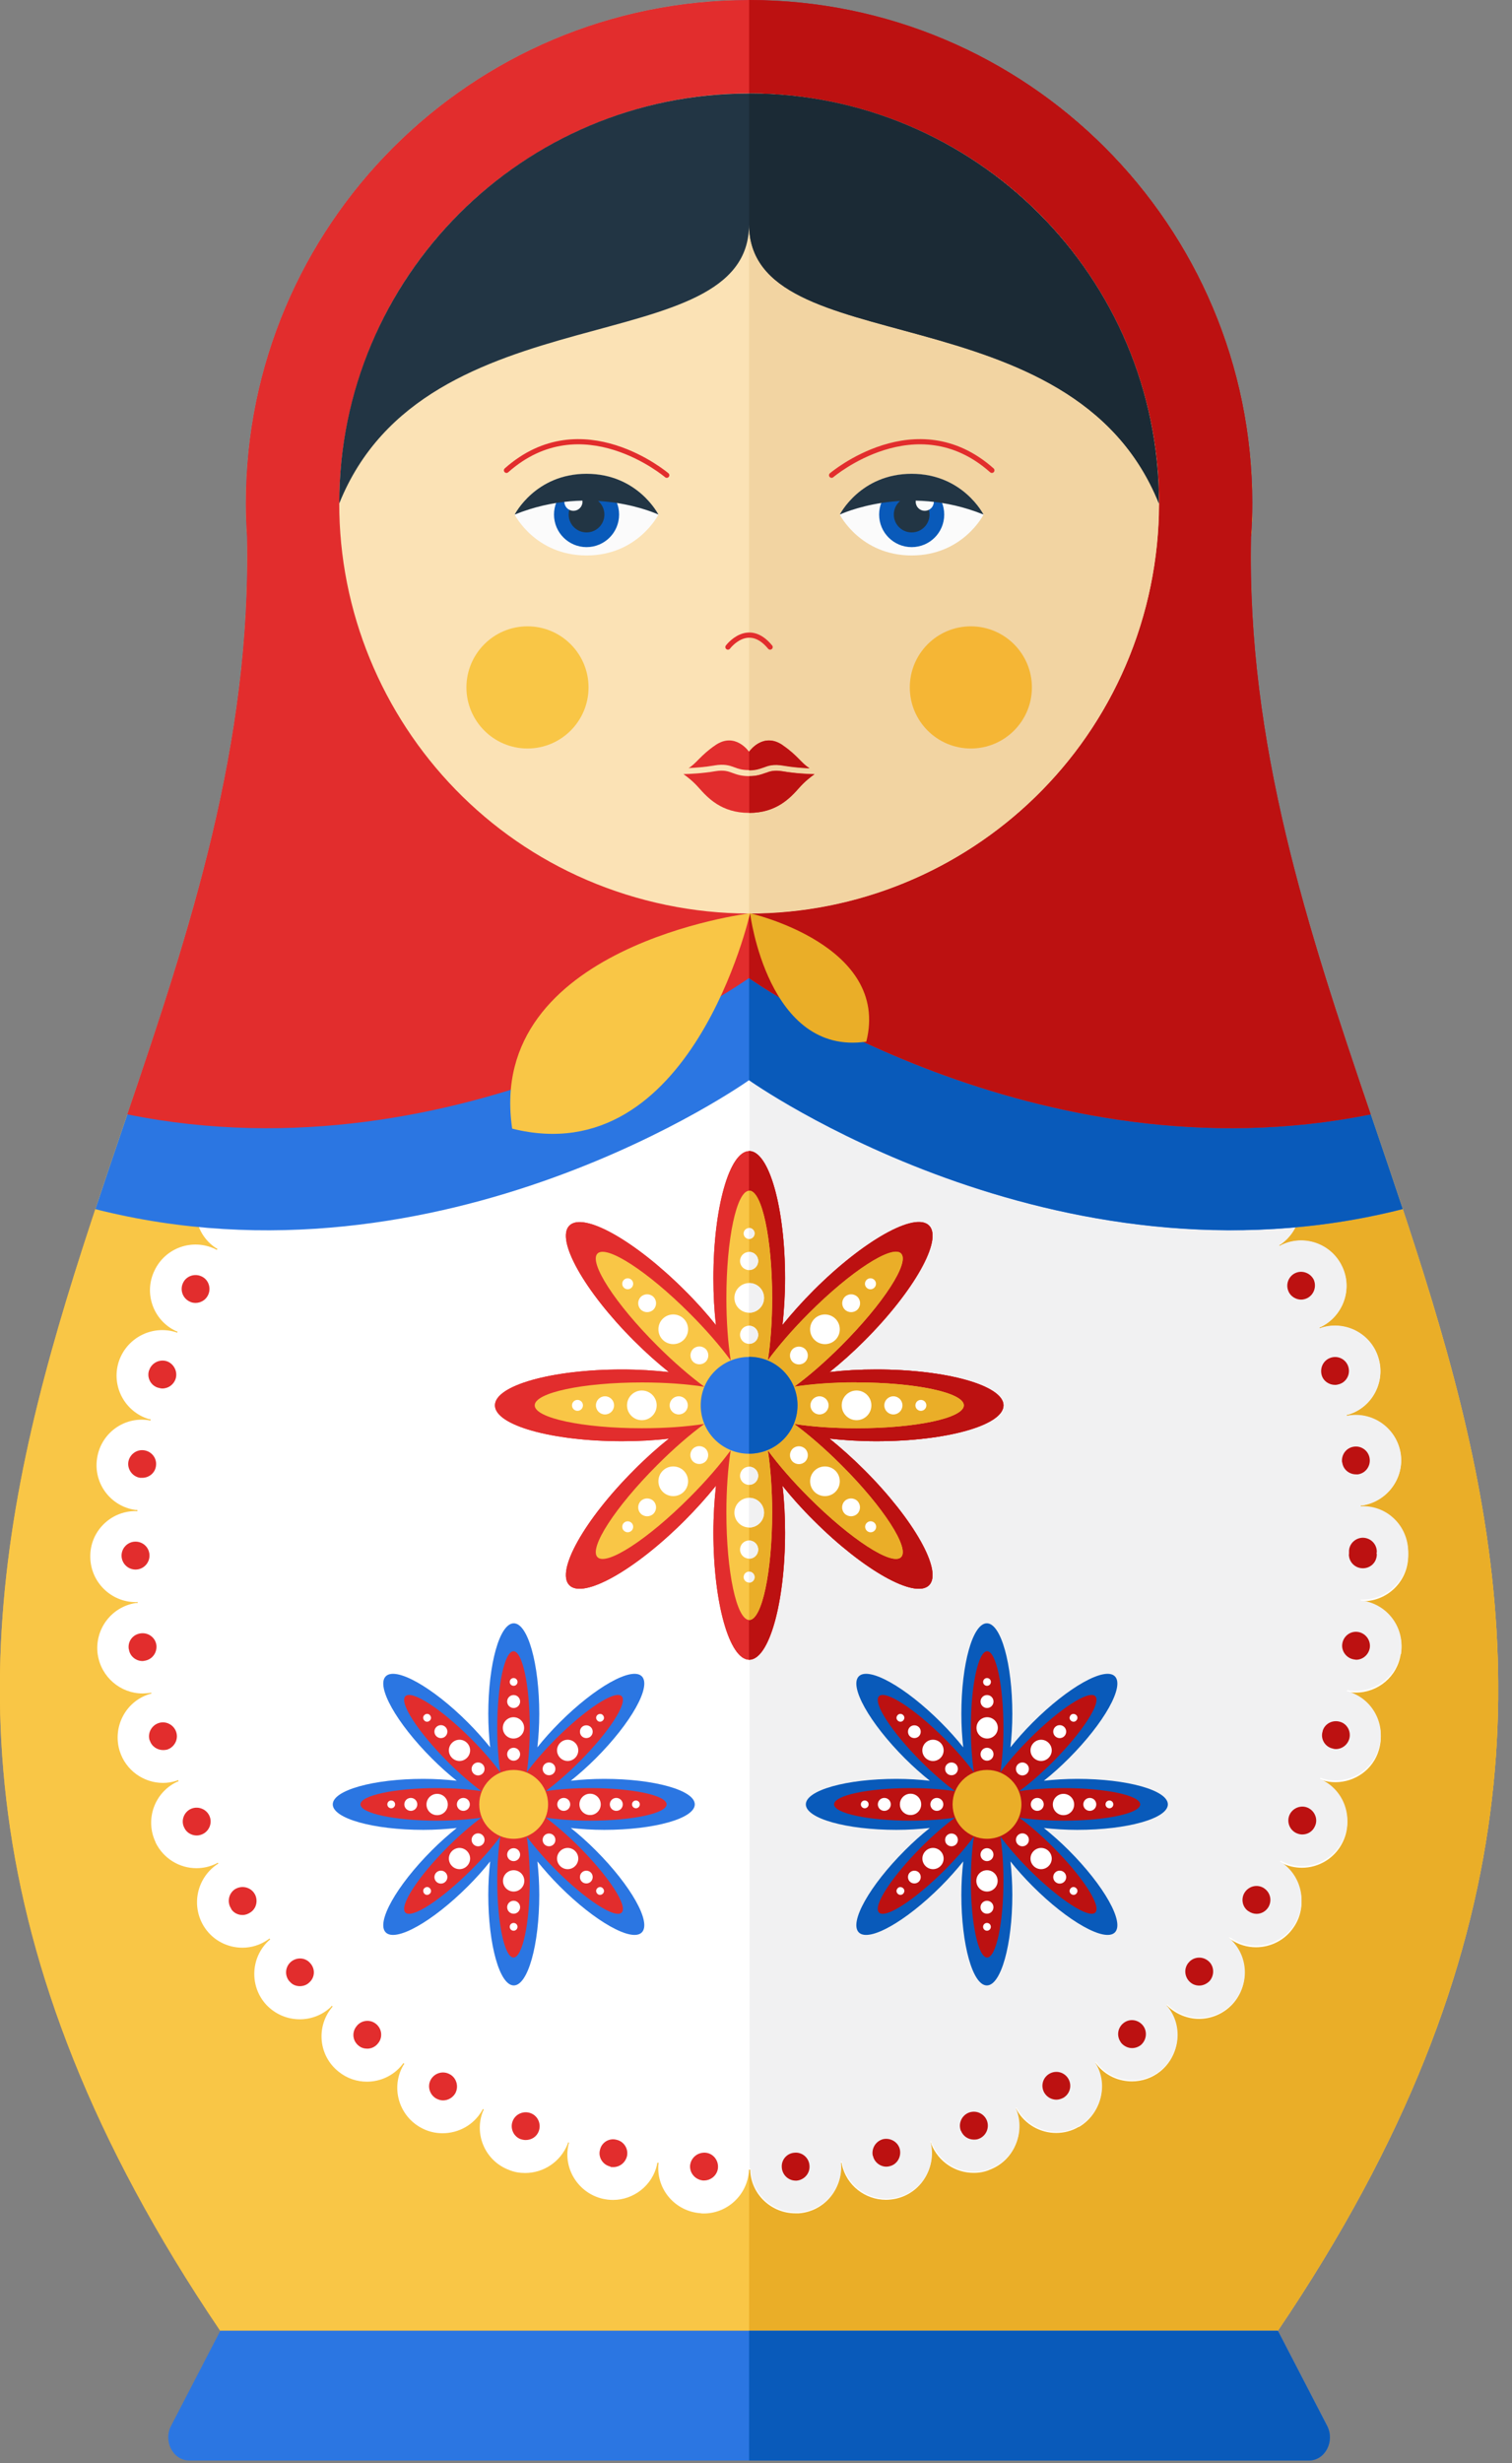
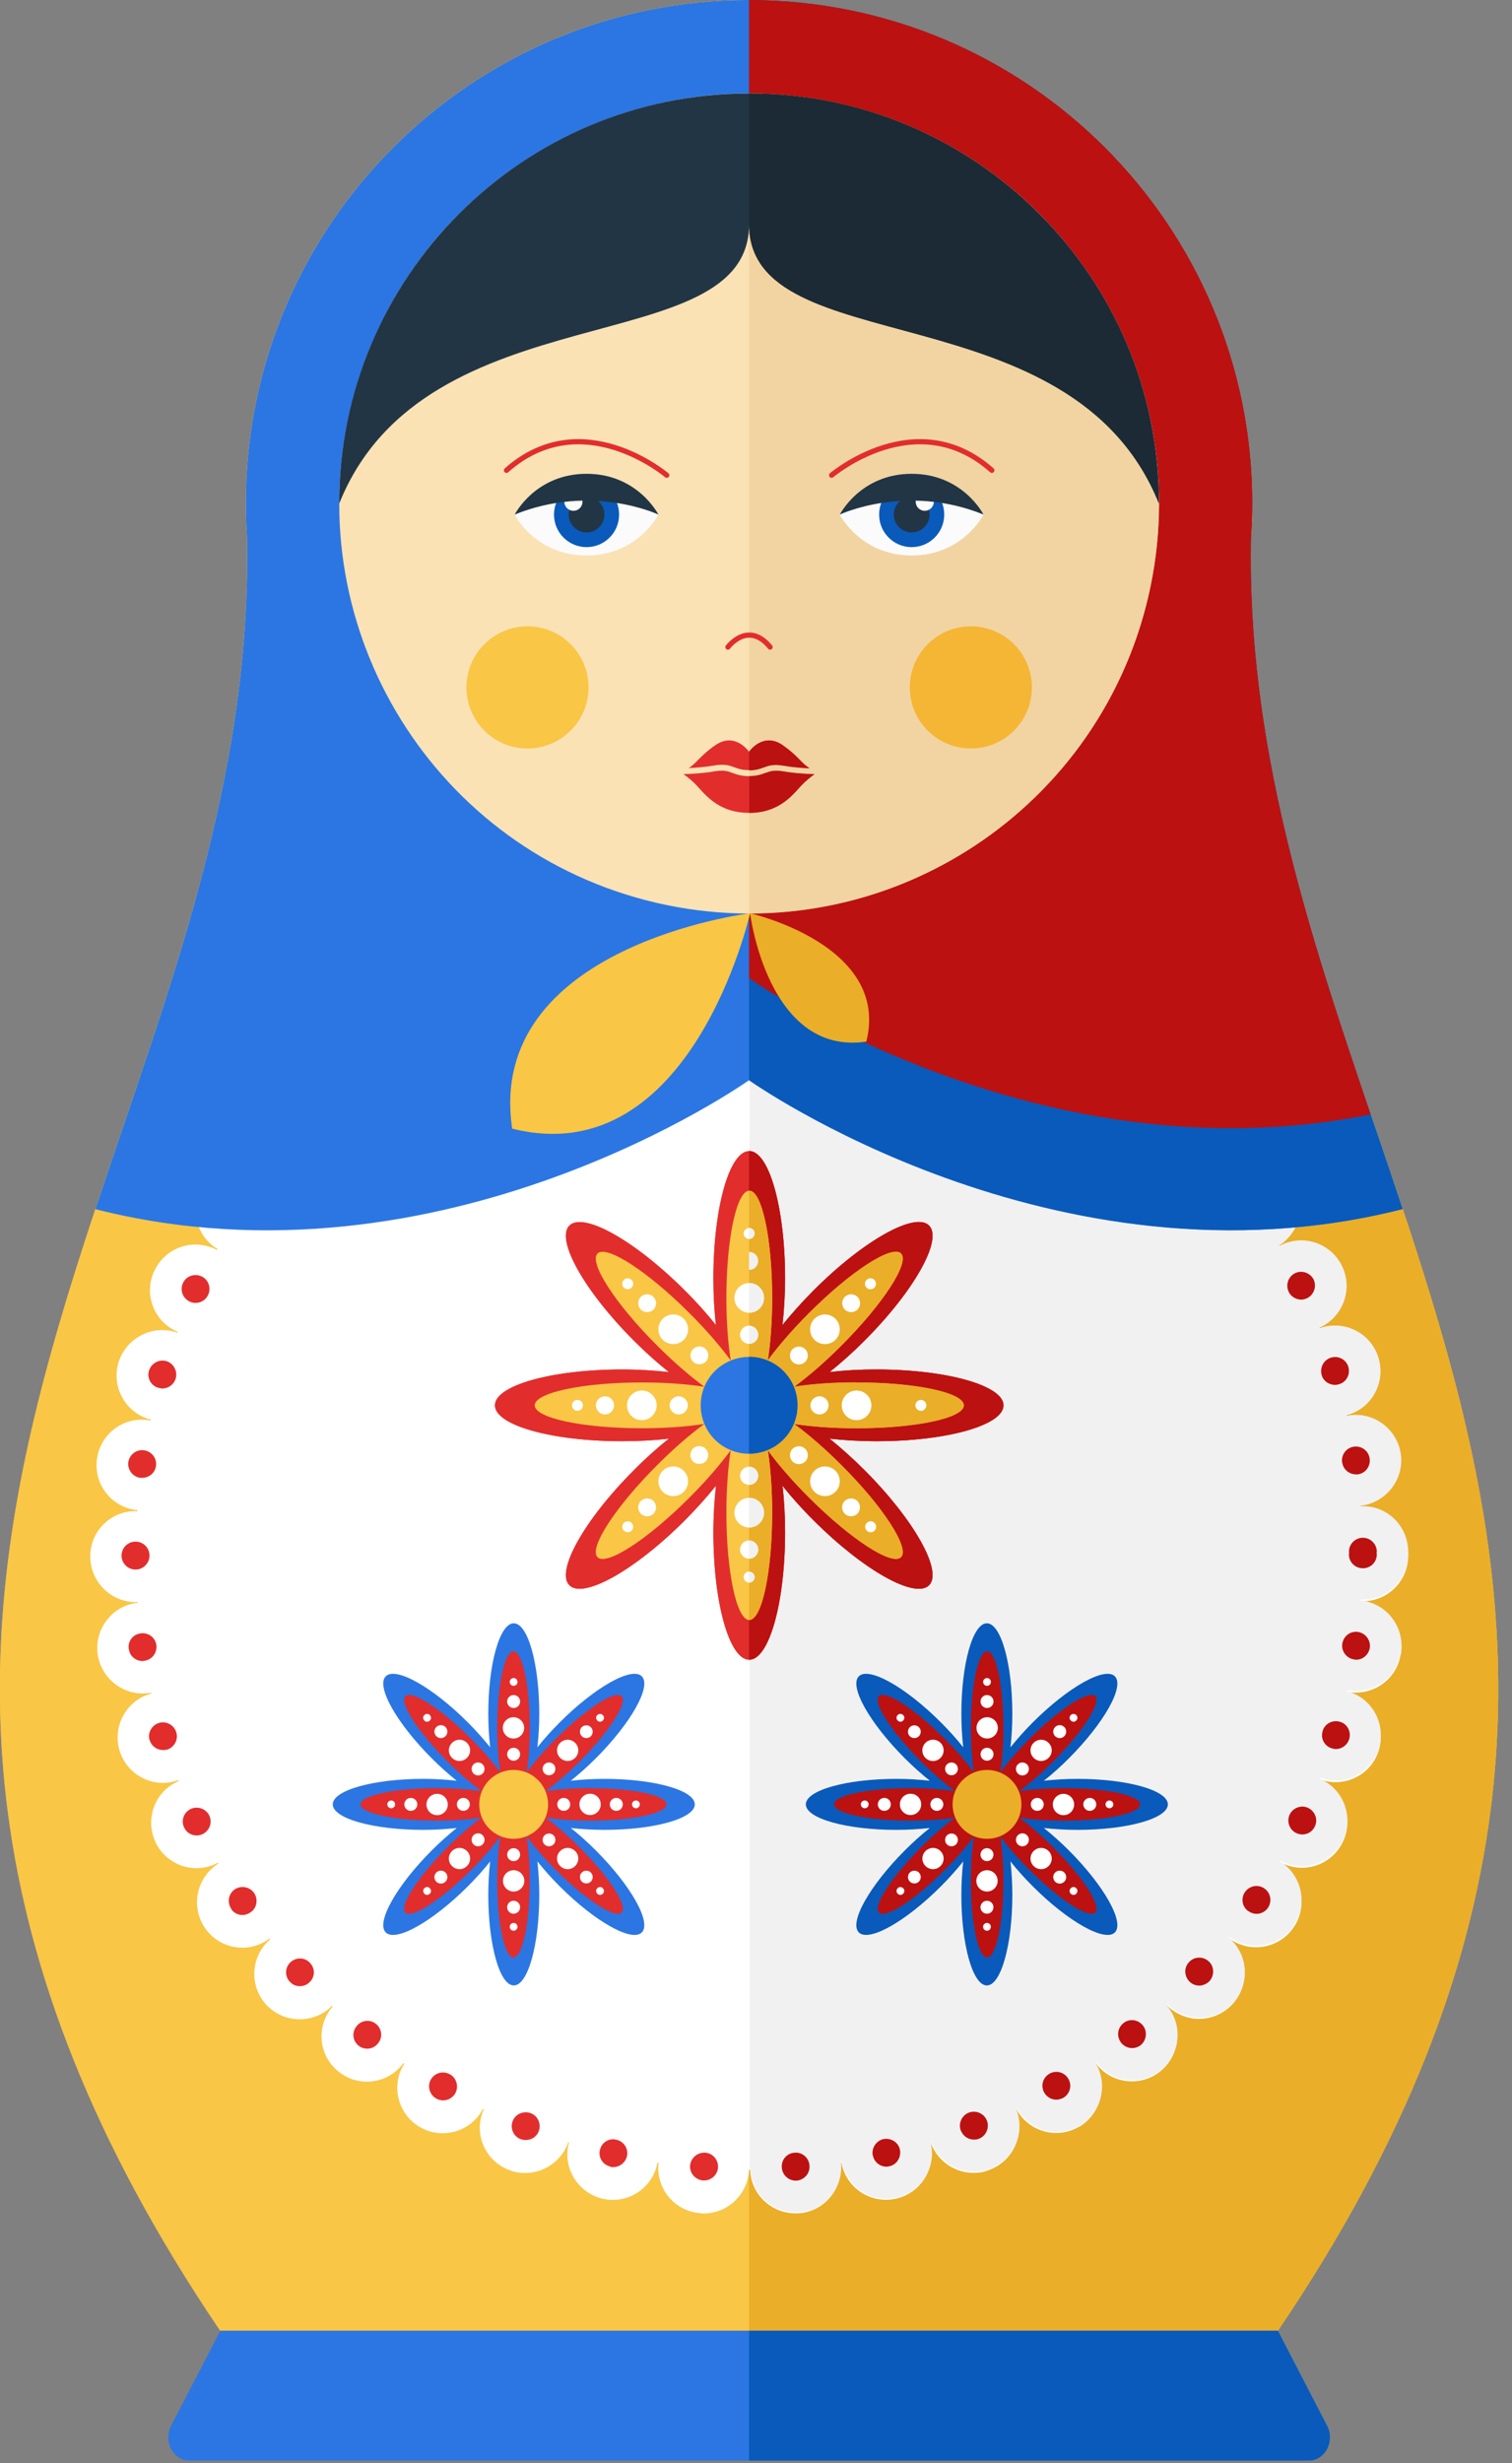
<svg xmlns="http://www.w3.org/2000/svg" width="105" height="171" viewBox="0 0 105 171" fill="none">
  <rect x="0" y="0" width="105" height="171" fill="#808080" stroke="none" />
  <g clip-path="url(#clip0_363_240)">
    <path d="M86.891 37.23C86.941 36.47 86.971 35.71 86.971 34.94C86.971 15.65 71.321 0 52.021 0C32.721 0 17.071 15.65 17.071 34.95C17.071 35.72 17.101 36.48 17.151 37.24C18.031 79.75 -20.599 108.79 15.291 161.8H88.741C124.641 108.79 86.001 79.75 86.881 37.23H86.891Z" fill="#F5B635" />
    <path d="M86.891 37.23C86.941 36.47 86.971 35.71 86.971 34.94C86.971 15.65 71.321 0 52.021 0C32.721 0 17.071 15.65 17.071 34.95C17.071 35.72 17.101 36.48 17.151 37.24C18.031 79.75 -20.599 108.79 15.291 161.8H88.741C124.641 108.79 86.001 79.75 86.881 37.23H86.891Z" fill="#F9C646" />
    <path d="M86.889 37.23C86.939 36.47 86.969 35.71 86.969 34.94C86.969 15.65 71.32 0 52.02 0V161.8H88.74C124.64 108.79 85.999 79.75 86.879 37.23H86.889Z" fill="#EAAE28" />
    <path d="M90.901 170.81H13.141C12.021 170.81 11.321 169.47 11.881 168.4L15.301 161.8H88.741L92.161 168.4C92.721 169.47 92.021 170.81 90.901 170.81Z" fill="#2B76E2" />
    <path d="M88.74 161.8H52.02V170.81H90.9C92.019 170.81 92.719 169.47 92.159 168.4L88.74 161.8Z" fill="#095ABA" />
    <path d="M94.61 104.58C94.61 104.58 94.53 104.59 94.49 104.59C94.49 104.56 94.49 104.53 94.49 104.51C94.53 104.51 94.58 104.51 94.62 104.51C96.34 104.23 97.52 102.62 97.26 100.92C96.99 99.2 95.38 98.01 93.65 98.28C93.61 98.28 93.57 98.3 93.53 98.31C93.53 98.28 93.52 98.25 93.51 98.22C93.56 98.21 93.6 98.22 93.65 98.2C95.31 97.69 96.23 95.91 95.71 94.26C95.2 92.59 93.42 91.67 91.77 92.18C91.73 92.19 91.69 92.22 91.64 92.23C91.64 92.21 91.62 92.18 91.61 92.16C91.65 92.14 91.69 92.14 91.73 92.12C93.29 91.35 93.95 89.46 93.18 87.9C92.42 86.34 90.54 85.68 88.96 86.45C88.92 86.47 88.89 86.49 88.86 86.51C88.85 86.49 88.83 86.46 88.82 86.44C88.86 86.42 88.9 86.41 88.93 86.39C90.36 85.39 90.73 83.43 89.74 81.99C88.76 80.56 86.79 80.2 85.36 81.18C85.32 81.2 85.3 81.24 85.26 81.26C85.24 81.24 85.22 81.21 85.21 81.19C85.24 81.16 85.28 81.14 85.31 81.11C86.58 79.93 86.65 77.92 85.45 76.65V76.67C84.26 75.38 82.26 75.32 80.99 76.51C80.96 76.54 80.94 76.57 80.91 76.6C80.89 76.58 80.87 76.56 80.85 76.55C80.88 76.52 80.91 76.5 80.94 76.46C82.02 75.09 81.79 73.11 80.43 72.03C79.06 70.95 77.08 71.18 76 72.55C75.98 72.58 75.96 72.62 75.94 72.65C75.92 72.63 75.89 72.61 75.87 72.6C75.89 72.57 75.92 72.54 75.94 72.51C76.81 71 76.28 69.08 74.78 68.21C73.27 67.34 71.33 67.86 70.47 69.37C70.45 69.4 70.44 69.44 70.42 69.48C70.39 69.47 70.37 69.46 70.34 69.45C70.36 69.41 70.38 69.38 70.4 69.35C71.03 67.72 70.22 65.89 68.6 65.26C66.97 64.63 65.15 65.44 64.53 67.06C64.52 67.1 64.51 67.14 64.5 67.18C64.47 67.18 64.44 67.16 64.41 67.16C64.42 67.12 64.44 67.08 64.45 67.04C64.84 65.35 63.76 63.66 62.07 63.27C60.36 62.9 58.67 63.96 58.3 65.67C58.3 65.71 58.3 65.75 58.29 65.79C58.26 65.79 58.23 65.79 58.2 65.78C58.2 65.74 58.22 65.7 58.22 65.66C58.35 63.92 57.03 62.42 55.29 62.29C53.55 62.16 52.05 63.48 51.92 65.2C51.92 65.24 51.92 65.28 51.92 65.33C51.89 65.33 51.86 65.33 51.83 65.33C51.83 65.29 51.83 65.25 51.83 65.2C51.7 63.48 50.19 62.17 48.45 62.3C46.71 62.44 45.42 63.96 45.55 65.68C45.55 65.72 45.57 65.76 45.57 65.81C45.54 65.81 45.51 65.81 45.48 65.82C45.48 65.78 45.48 65.74 45.46 65.7C45.07 64.01 43.38 62.95 41.68 63.33C39.99 63.72 38.93 65.42 39.33 67.11C39.33 67.15 39.36 67.18 39.37 67.22C39.34 67.22 39.32 67.24 39.29 67.25C39.28 67.21 39.27 67.17 39.25 67.13C38.61 65.52 36.77 64.73 35.16 65.38C33.53 66.01 32.74 67.84 33.39 69.47C33.4 69.51 33.43 69.53 33.45 69.57C33.42 69.58 33.4 69.6 33.38 69.61C33.36 69.57 33.35 69.54 33.33 69.5C32.46 67.99 30.53 67.49 29.01 68.36C27.51 69.23 27 71.16 27.87 72.68C27.89 72.72 27.92 72.74 27.95 72.78C27.93 72.8 27.9 72.82 27.88 72.83C27.85 72.8 27.84 72.76 27.81 72.73C26.73 71.36 24.75 71.15 23.38 72.23C22.03 73.32 21.8 75.31 22.9 76.67C22.93 76.7 22.96 76.73 22.99 76.76C22.97 76.78 22.95 76.8 22.93 76.81C22.9 76.78 22.88 76.75 22.85 76.72C21.56 75.54 19.57 75.61 18.39 76.9C17.2 78.17 17.28 80.17 18.57 81.36C18.6 81.39 18.64 81.41 18.67 81.43C18.65 81.45 18.64 81.47 18.62 81.49C18.58 81.46 18.56 81.43 18.52 81.41C17.07 80.44 15.12 80.81 14.14 82.25C13.16 83.7 13.53 85.66 14.98 86.63C15.02 86.66 15.06 86.66 15.1 86.69C15.08 86.72 15.07 86.74 15.05 86.77C15.01 86.75 14.97 86.72 14.93 86.7C13.35 85.96 11.48 86.62 10.73 88.2C9.97 89.76 10.63 91.65 12.21 92.4C12.25 92.42 12.29 92.42 12.33 92.44C12.33 92.46 12.31 92.49 12.3 92.52C12.26 92.5 12.22 92.48 12.18 92.47C10.51 91.97 8.75 92.91 8.23 94.58C7.73 96.24 8.66 97.99 10.32 98.51C10.36 98.52 10.41 98.51 10.46 98.53C10.46 98.56 10.45 98.59 10.44 98.62C10.4 98.62 10.35 98.59 10.31 98.59C8.59 98.33 6.99 99.52 6.74 101.25C6.48 102.97 7.67 104.57 9.4 104.82C9.45 104.82 9.49 104.82 9.54 104.82C9.54 104.85 9.54 104.88 9.54 104.91C9.5 104.91 9.45 104.9 9.41 104.9C7.67 104.9 6.25 106.32 6.27 108.06C6.27 109.8 7.69 111.22 9.43 111.22C9.47 111.22 9.51 111.21 9.56 111.21C9.56 111.23 9.56 111.26 9.56 111.28C9.52 111.28 9.47 111.28 9.43 111.28C7.71 111.55 6.53 113.15 6.79 114.89V114.87C7.03 116.43 8.37 117.56 9.9 117.56C10.06 117.56 10.22 117.54 10.38 117.53C10.42 117.53 10.46 117.51 10.5 117.5C10.5 117.52 10.51 117.55 10.52 117.57C10.48 117.58 10.44 117.58 10.39 117.6C8.72 118.11 7.8 119.89 8.31 121.55C8.73 122.9 9.97 123.77 11.32 123.77C11.63 123.77 11.95 123.72 12.25 123.62C12.29 123.61 12.33 123.59 12.37 123.57C12.38 123.6 12.39 123.63 12.4 123.66C12.36 123.68 12.32 123.68 12.28 123.7C10.7 124.46 10.06 126.34 10.81 127.9V127.92C11.36 129.03 12.47 129.69 13.64 129.69C14.11 129.69 14.57 129.59 15.02 129.37C15.06 129.35 15.09 129.33 15.12 129.31C15.13 129.33 15.15 129.36 15.16 129.38C15.12 129.4 15.09 129.42 15.05 129.44C13.62 130.44 13.25 132.39 14.23 133.84C14.84 134.73 15.82 135.21 16.84 135.21C17.45 135.21 18.06 135.03 18.61 134.65C18.65 134.63 18.67 134.59 18.71 134.57C18.73 134.59 18.75 134.62 18.76 134.64C18.73 134.67 18.69 134.69 18.66 134.72C17.39 135.91 17.32 137.91 18.5 139.18C19.13 139.84 19.96 140.18 20.82 140.18C21.58 140.18 22.35 139.91 22.96 139.34C22.99 139.31 23.01 139.27 23.04 139.24C23.06 139.26 23.08 139.28 23.1 139.3C23.07 139.33 23.04 139.35 23.02 139.39C21.93 140.76 22.15 142.74 23.52 143.82C24.1 144.29 24.79 144.51 25.48 144.51C26.4 144.51 27.32 144.11 27.94 143.32C27.97 143.29 27.98 143.25 28.01 143.22C28.03 143.24 28.06 143.25 28.08 143.27C28.06 143.3 28.03 143.33 28.01 143.37C27.14 144.87 27.66 146.8 29.17 147.67C29.67 147.96 30.2 148.09 30.73 148.09C31.83 148.09 32.89 147.53 33.48 146.51C33.5 146.48 33.51 146.45 33.52 146.41C33.55 146.42 33.57 146.43 33.6 146.45C33.58 146.49 33.56 146.52 33.54 146.56C32.9 148.17 33.7 150.01 35.33 150.63C35.7 150.79 36.09 150.85 36.47 150.85C37.73 150.85 38.92 150.09 39.42 148.84C39.43 148.8 39.44 148.77 39.45 148.73C39.47 148.73 39.5 148.74 39.52 148.75C39.51 148.79 39.49 148.83 39.48 148.87C39.09 150.56 40.17 152.25 41.86 152.64C42.1 152.69 42.33 152.72 42.57 152.72C44 152.72 45.31 151.72 45.63 150.26C45.63 150.22 45.63 150.18 45.65 150.14C45.68 150.14 45.71 150.14 45.74 150.15C45.74 150.19 45.72 150.23 45.72 150.27C45.59 152.01 46.9 153.51 48.63 153.64C48.71 153.66 48.79 153.66 48.87 153.66C50.5 153.66 51.88 152.39 52.01 150.73C52.01 150.69 52.01 150.66 52.01 150.62C52.04 150.62 52.07 150.62 52.1 150.62C52.1 150.66 52.1 150.69 52.1 150.73C52.21 152.39 53.6 153.65 55.24 153.65H55.47C57.21 153.52 58.51 152.01 58.38 150.27C58.38 150.23 58.36 150.19 58.36 150.15C58.39 150.15 58.42 150.15 58.45 150.14C58.45 150.18 58.45 150.21 58.46 150.25C58.78 151.72 60.09 152.71 61.52 152.71C61.76 152.71 62 152.68 62.23 152.63C63.94 152.24 65 150.55 64.61 148.85C64.61 148.81 64.58 148.78 64.57 148.74C64.59 148.74 64.62 148.73 64.64 148.72C64.65 148.76 64.66 148.8 64.67 148.84C65.17 150.08 66.34 150.84 67.62 150.84C67.99 150.84 68.39 150.78 68.76 150.61C70.39 149.98 71.18 148.15 70.55 146.52C70.54 146.48 70.51 146.45 70.5 146.42C70.52 146.41 70.55 146.4 70.57 146.38C70.59 146.41 70.6 146.45 70.62 146.49C71.2 147.5 72.26 148.07 73.34 148.07C73.89 148.07 74.44 147.93 74.92 147.64V147.66C76.43 146.77 76.95 144.84 76.08 143.35C76.06 143.31 76.03 143.28 76.01 143.25C76.03 143.23 76.06 143.22 76.08 143.2C76.1 143.23 76.12 143.27 76.15 143.3C76.76 144.09 77.68 144.49 78.61 144.49C79.29 144.49 80 144.26 80.57 143.8C81.92 142.71 82.15 140.73 81.05 139.37C81.02 139.34 80.99 139.31 80.97 139.28C80.99 139.26 81.02 139.24 81.04 139.21C81.07 139.24 81.09 139.27 81.12 139.3C81.73 139.86 82.51 140.15 83.26 140.15C84.11 140.15 84.95 139.81 85.58 139.14C86.76 137.87 86.69 135.87 85.4 134.68C85.37 134.65 85.34 134.63 85.3 134.61C85.32 134.59 85.33 134.57 85.35 134.55C85.38 134.58 85.41 134.61 85.45 134.63C86 135 86.61 135.18 87.22 135.18C88.23 135.18 89.23 134.7 89.84 133.79C90.82 132.36 90.44 130.39 89 129.41C88.97 129.39 88.93 129.37 88.89 129.35C88.9 129.33 88.92 129.3 88.93 129.28C88.97 129.3 89 129.33 89.05 129.35C89.48 129.56 89.95 129.66 90.42 129.66C91.58 129.66 92.71 129 93.25 127.87C94.01 126.31 93.35 124.42 91.79 123.67C91.75 123.65 91.71 123.64 91.67 123.62C91.68 123.59 91.69 123.56 91.7 123.53C91.74 123.54 91.78 123.57 91.82 123.58C92.13 123.68 92.43 123.72 92.74 123.72C94.09 123.72 95.35 122.85 95.75 121.5C96.26 119.83 95.33 118.07 93.67 117.56C93.63 117.55 93.58 117.55 93.54 117.53C93.54 117.5 93.55 117.47 93.56 117.44C93.6 117.44 93.64 117.47 93.69 117.47C93.85 117.5 94 117.5 94.16 117.5C95.69 117.5 97.04 116.39 97.27 114.83H97.29C97.55 113.11 96.36 111.5 94.63 111.24C94.59 111.24 94.54 111.24 94.5 111.24C94.5 111.21 94.5 111.18 94.5 111.15C94.54 111.15 94.58 111.16 94.63 111.16C96.37 111.16 97.79 109.76 97.79 108V107.82C97.77 106.06 96.36 104.66 94.62 104.68L94.61 104.58Z" fill="white" />
    <path d="M85.451 134.51C86.001 134.88 86.611 135.06 87.221 135.06C88.231 135.06 89.231 134.58 89.841 133.67C90.821 132.24 90.441 130.27 89.001 129.29C88.971 129.27 88.931 129.25 88.891 129.23C88.901 129.21 88.921 129.18 88.931 129.16C88.971 129.18 89.001 129.21 89.051 129.23C89.481 129.44 89.951 129.54 90.421 129.54C91.581 129.54 92.711 128.88 93.251 127.75C94.011 126.19 93.351 124.3 91.791 123.55C91.751 123.53 91.711 123.52 91.671 123.5C91.681 123.47 91.691 123.44 91.701 123.41C91.741 123.42 91.781 123.45 91.821 123.46C92.131 123.56 92.431 123.6 92.741 123.6C94.091 123.6 95.351 122.73 95.751 121.38C96.261 119.71 95.331 117.95 93.671 117.44C93.631 117.43 93.581 117.43 93.541 117.41C93.541 117.38 93.551 117.35 93.561 117.32C93.601 117.32 93.641 117.35 93.691 117.35C93.851 117.38 94.001 117.38 94.161 117.38C95.691 117.38 97.041 116.27 97.271 114.71H97.291C97.551 112.99 96.361 111.38 94.631 111.12C94.591 111.12 94.541 111.12 94.501 111.12C94.501 111.09 94.501 111.06 94.501 111.03C94.541 111.03 94.581 111.04 94.631 111.04C96.371 111.04 97.791 109.64 97.791 107.88V107.7C97.771 105.94 96.361 104.54 94.621 104.56C94.581 104.56 94.541 104.57 94.501 104.57C94.501 104.54 94.501 104.51 94.501 104.49C94.541 104.49 94.591 104.49 94.631 104.49C96.351 104.21 97.531 102.6 97.271 100.9C97.001 99.18 95.391 97.99 93.661 98.26C93.621 98.26 93.581 98.28 93.541 98.29C93.541 98.26 93.531 98.23 93.521 98.2C93.571 98.19 93.611 98.2 93.661 98.18C95.321 97.67 96.241 95.89 95.721 94.24C95.211 92.57 93.431 91.65 91.781 92.16C91.741 92.17 91.701 92.2 91.651 92.21C91.651 92.19 91.631 92.16 91.621 92.14C91.661 92.12 91.701 92.12 91.741 92.1C93.301 91.33 93.961 89.44 93.191 87.88C92.431 86.32 90.551 85.66 88.971 86.43C88.931 86.45 88.901 86.47 88.871 86.49C88.861 86.47 88.841 86.44 88.831 86.42C88.871 86.4 88.911 86.39 88.941 86.37C90.371 85.37 90.741 83.41 89.751 81.97C88.771 80.54 86.801 80.18 85.371 81.16C85.331 81.18 85.311 81.22 85.271 81.24C85.251 81.22 85.231 81.19 85.221 81.17C85.251 81.14 85.291 81.12 85.321 81.09C86.591 79.91 86.661 77.9 85.461 76.63V76.65C84.271 75.36 82.271 75.3 81.001 76.49C80.971 76.52 80.951 76.55 80.921 76.58C80.901 76.56 80.881 76.54 80.861 76.53C80.891 76.5 80.921 76.48 80.951 76.44C82.031 75.07 81.801 73.09 80.441 72.01C79.071 70.93 77.091 71.16 76.011 72.53C75.991 72.56 75.971 72.6 75.951 72.63C75.931 72.61 75.901 72.59 75.881 72.58C75.901 72.55 75.931 72.52 75.951 72.49C76.821 70.98 76.291 69.06 74.791 68.19C73.281 67.32 71.341 67.84 70.481 69.35C70.461 69.38 70.451 69.42 70.431 69.46C70.401 69.45 70.381 69.44 70.351 69.43C70.371 69.39 70.391 69.36 70.411 69.33C71.041 67.7 70.231 65.87 68.611 65.24C66.981 64.61 65.161 65.42 64.541 67.04C64.531 67.08 64.521 67.12 64.511 67.16C64.481 67.16 64.451 67.14 64.421 67.14C64.431 67.1 64.451 67.06 64.461 67.02C64.851 65.33 63.771 63.64 62.081 63.25C60.371 62.88 58.681 63.94 58.311 65.65C58.311 65.69 58.311 65.73 58.301 65.77C58.271 65.77 58.241 65.77 58.211 65.76C58.211 65.72 58.231 65.68 58.231 65.64C58.361 63.9 57.041 62.4 55.301 62.27C53.781 62.16 52.451 63.15 52.051 64.55V150.54C52.051 150.54 52.111 150.54 52.131 150.54C52.131 150.58 52.131 150.61 52.131 150.65C52.241 152.31 53.631 153.57 55.271 153.57H55.501C57.241 153.44 58.541 151.93 58.411 150.19C58.411 150.15 58.391 150.11 58.391 150.07C58.421 150.07 58.451 150.07 58.481 150.06C58.481 150.1 58.481 150.13 58.491 150.17C58.811 151.64 60.121 152.63 61.551 152.63C61.791 152.63 62.031 152.6 62.261 152.55C63.971 152.16 65.031 150.47 64.641 148.77C64.641 148.73 64.611 148.7 64.601 148.66C64.621 148.66 64.651 148.65 64.671 148.64C64.681 148.68 64.691 148.72 64.701 148.76C65.201 150 66.371 150.76 67.651 150.76C68.021 150.76 68.421 150.7 68.791 150.53C70.421 149.9 71.211 148.07 70.581 146.44C70.571 146.4 70.541 146.37 70.531 146.34C70.551 146.33 70.581 146.32 70.601 146.3C70.621 146.33 70.631 146.37 70.651 146.41C71.231 147.42 72.291 147.99 73.371 147.99C73.921 147.99 74.471 147.85 74.951 147.56V147.58C76.461 146.69 76.981 144.76 76.111 143.27C76.091 143.23 76.061 143.2 76.041 143.17C76.061 143.15 76.091 143.14 76.111 143.12C76.131 143.15 76.151 143.19 76.181 143.22C76.791 144.01 77.711 144.41 78.641 144.41C79.321 144.41 80.031 144.18 80.601 143.72C81.951 142.63 82.181 140.65 81.081 139.29C81.051 139.26 81.021 139.23 81.001 139.2C81.021 139.18 81.051 139.16 81.071 139.13C81.101 139.16 81.121 139.19 81.151 139.22C81.761 139.78 82.541 140.07 83.291 140.07C84.141 140.07 84.981 139.73 85.611 139.06C86.791 137.79 86.721 135.79 85.431 134.6C85.401 134.57 85.371 134.55 85.331 134.53C85.351 134.51 85.361 134.49 85.381 134.47C85.411 134.5 85.441 134.53 85.481 134.55L85.451 134.51Z" fill="#F1F1F2" />
    <path d="M48.821 151.37C48.291 151.32 47.891 150.87 47.921 150.34C47.971 149.81 48.421 149.41 48.971 149.44C49.501 149.47 49.891 149.94 49.861 150.47C49.831 150.98 49.391 151.37 48.891 151.37H48.831H48.821ZM42.381 150.42V150.4C41.871 150.29 41.531 149.77 41.661 149.26C41.771 148.73 42.291 148.41 42.801 148.54C43.331 148.65 43.651 149.17 43.541 149.68C43.431 150.13 43.041 150.44 42.591 150.44C42.531 150.44 42.441 150.44 42.381 150.42ZM36.151 148.5C35.651 148.31 35.411 147.74 35.601 147.25C35.791 146.75 36.361 146.51 36.861 146.7C37.361 146.89 37.601 147.46 37.411 147.95C37.271 148.34 36.901 148.56 36.511 148.56C36.401 148.56 36.271 148.54 36.161 148.5H36.151ZM30.291 145.68C29.821 145.41 29.661 144.81 29.921 144.36C30.191 143.89 30.791 143.73 31.261 144.01C31.711 144.27 31.871 144.86 31.611 145.33C31.421 145.64 31.101 145.81 30.761 145.81C30.601 145.81 30.441 145.76 30.291 145.68ZM24.901 142.01C24.481 141.67 24.421 141.08 24.761 140.66C25.081 140.24 25.691 140.16 26.111 140.5C26.531 140.84 26.591 141.45 26.251 141.85C26.071 142.09 25.781 142.22 25.511 142.22C25.291 142.22 25.081 142.16 24.901 142.01ZM20.131 137.58C19.761 137.19 19.781 136.58 20.181 136.21C20.571 135.86 21.181 135.87 21.531 136.27C21.901 136.66 21.881 137.27 21.481 137.62C21.301 137.8 21.061 137.88 20.821 137.88C20.561 137.88 20.301 137.78 20.131 137.57V137.58ZM16.061 132.51C15.751 132.06 15.871 131.46 16.301 131.16C16.751 130.87 17.351 130.98 17.651 131.42C17.941 131.85 17.841 132.47 17.391 132.76C17.231 132.87 17.041 132.94 16.841 132.94C16.531 132.94 16.231 132.8 16.051 132.52L16.061 132.51ZM12.791 126.87C12.551 126.4 12.761 125.81 13.241 125.58C13.711 125.36 14.291 125.55 14.531 126.03C14.761 126.51 14.561 127.08 14.081 127.32C13.951 127.38 13.811 127.42 13.661 127.42C13.311 127.42 12.951 127.23 12.791 126.87ZM10.391 120.82C10.231 120.32 10.521 119.77 11.031 119.61C11.531 119.45 12.081 119.74 12.241 120.25C12.401 120.75 12.111 121.3 11.601 121.46C11.501 121.48 11.421 121.49 11.331 121.49C10.911 121.49 10.521 121.23 10.401 120.81L10.391 120.82ZM8.941 114.48C8.861 113.95 9.211 113.47 9.751 113.39C10.281 113.31 10.781 113.66 10.861 114.2C10.921 114.73 10.571 115.21 10.041 115.29C10.041 115.29 9.941 115.31 9.901 115.31C9.431 115.31 9.011 114.97 8.951 114.49L8.941 114.48ZM8.441 107.99C8.441 107.46 8.871 107.02 9.411 107.02C9.941 107.02 10.381 107.44 10.381 107.99C10.381 108.52 9.951 108.96 9.411 108.96C8.881 108.96 8.441 108.53 8.441 107.99ZM9.731 102.59C9.201 102.51 8.841 102.01 8.911 101.5C8.991 100.97 9.491 100.6 10.011 100.68C10.541 100.76 10.911 101.24 10.831 101.77C10.771 102.25 10.351 102.59 9.881 102.59H9.741H9.731ZM10.991 96.34C10.481 96.2 10.181 95.65 10.351 95.13V95.15C10.501 94.64 11.041 94.34 11.561 94.49C12.061 94.65 12.351 95.2 12.201 95.7C12.071 96.12 11.691 96.39 11.271 96.39C11.191 96.39 11.091 96.37 11.001 96.34H10.991ZM13.161 90.35C12.681 90.12 12.481 89.54 12.711 89.06C12.931 88.58 13.521 88.38 14.001 88.61C14.481 88.83 14.681 89.42 14.451 89.9C14.291 90.25 13.931 90.45 13.581 90.45C13.431 90.45 13.291 90.42 13.161 90.35Z" fill="#E22D2D" />
    <path d="M54.293 150.471C54.243 149.941 54.643 149.471 55.183 149.441C55.713 149.391 56.183 149.801 56.213 150.331C56.263 150.861 55.863 151.331 55.323 151.381H55.263C54.753 151.381 54.333 150.991 54.293 150.481V150.471Z" fill="#BC1111" />
    <path d="M60.611 149.66C60.502 149.14 60.822 148.63 61.331 148.5C61.852 148.39 62.382 148.71 62.492 149.22C62.602 149.75 62.282 150.27 61.772 150.38C61.691 150.4 61.632 150.41 61.551 150.41C61.121 150.41 60.712 150.1 60.621 149.65L60.611 149.66Z" fill="#BC1111" />
    <path d="M66.725 147.921C66.535 147.421 66.775 146.861 67.275 146.661C67.775 146.471 68.335 146.711 68.535 147.211C68.725 147.711 68.485 148.271 67.985 148.471C67.875 148.521 67.755 148.531 67.635 148.531C67.245 148.531 66.895 148.311 66.735 147.921H66.725Z" fill="#BC1111" />
    <path d="M72.522 145.281C72.252 144.811 72.412 144.231 72.872 143.961C73.342 143.691 73.922 143.851 74.192 144.311C74.462 144.781 74.302 145.361 73.842 145.631C73.682 145.711 73.522 145.761 73.362 145.761C73.022 145.761 72.702 145.581 72.522 145.281Z" fill="#BC1111" />
    <path d="M77.852 141.8C77.532 141.38 77.592 140.79 78.012 140.45C78.432 140.11 79.022 140.19 79.362 140.6C79.702 141.02 79.622 141.63 79.222 141.97C79.042 142.11 78.822 142.18 78.612 142.18C78.342 142.18 78.052 142.05 77.852 141.81V141.8Z" fill="#BC1111" />
    <path d="M82.623 137.58C82.233 137.21 82.203 136.6 82.573 136.21C82.923 135.82 83.543 135.79 83.943 136.16C84.333 136.51 84.343 137.14 83.993 137.53C83.803 137.72 83.543 137.84 83.283 137.84C83.043 137.84 82.813 137.76 82.623 137.58Z" fill="#BC1111" />
    <path d="M86.713 132.69C86.263 132.4 86.153 131.79 86.453 131.35C86.763 130.91 87.353 130.79 87.793 131.09C88.243 131.4 88.353 131.99 88.053 132.44C87.863 132.71 87.573 132.86 87.263 132.86C87.073 132.86 86.873 132.8 86.713 132.68V132.69Z" fill="#BC1111" />
    <path d="M90.014 127.25C89.534 127.02 89.334 126.44 89.564 125.96C89.804 125.48 90.384 125.28 90.854 125.51C91.334 125.75 91.544 126.33 91.304 126.8C91.144 127.15 90.804 127.35 90.434 127.35C90.304 127.35 90.164 127.32 90.014 127.25Z" fill="#BC1111" />
    <path d="M92.493 121.37C91.983 121.23 91.683 120.68 91.853 120.18V120.16C91.993 119.66 92.543 119.37 93.062 119.53C93.562 119.67 93.853 120.22 93.692 120.74C93.562 121.14 93.192 121.42 92.772 121.42C92.672 121.42 92.582 121.4 92.502 121.37H92.493Z" fill="#BC1111" />
    <path d="M94.034 115.2C93.504 115.12 93.134 114.62 93.214 114.11C93.294 113.58 93.774 113.21 94.304 113.29C94.834 113.37 95.204 113.87 95.124 114.4C95.044 114.87 94.644 115.22 94.174 115.22C94.174 115.22 94.074 115.2 94.024 115.2H94.034Z" fill="#BC1111" />
    <path d="M93.682 107.89V107.83V107.73C93.662 107.2 94.102 106.76 94.632 106.75C95.182 106.75 95.612 107.19 95.612 107.72C95.612 107.72 95.612 107.78 95.592 107.82C95.592 107.82 95.612 107.87 95.612 107.9C95.612 108.45 95.182 108.87 94.642 108.87C94.112 108.87 93.672 108.45 93.672 107.9L93.682 107.89Z" fill="#BC1111" />
    <path d="M93.203 101.52V101.54C93.123 101.01 93.473 100.51 94.013 100.43C94.533 100.35 95.033 100.7 95.113 101.24C95.193 101.77 94.843 102.27 94.303 102.35H94.163C93.693 102.35 93.273 102.01 93.213 101.53L93.203 101.52Z" fill="#BC1111" />
    <path d="M91.783 95.46C91.643 94.94 91.913 94.41 92.423 94.25C92.923 94.09 93.473 94.36 93.633 94.88C93.793 95.4 93.503 95.94 93.003 96.09C92.903 96.12 92.813 96.14 92.713 96.14C92.293 96.14 91.903 95.88 91.783 95.46Z" fill="#BC1111" />
    <path d="M89.495 89.68C89.255 89.2 89.465 88.62 89.925 88.39C90.405 88.15 90.985 88.36 91.225 88.82C91.445 89.3 91.255 89.88 90.775 90.12C90.645 90.18 90.505 90.22 90.355 90.22C90.005 90.22 89.645 90.01 89.485 89.67L89.495 89.68Z" fill="#BC1111" />
    <path d="M69.691 97.56C69.691 96.19 65.741 95.07 60.861 95.07C59.711 95.07 58.621 95.13 57.611 95.25C58.401 94.62 59.221 93.89 60.031 93.08C63.481 89.63 65.491 86.05 64.521 85.08C63.551 84.11 59.971 86.12 56.521 89.57C55.711 90.38 54.981 91.2 54.341 91.99C54.451 90.98 54.521 89.89 54.521 88.74C54.521 83.86 53.411 79.91 52.031 79.91C50.651 79.91 49.541 83.86 49.541 88.74C49.541 89.89 49.601 90.99 49.721 91.99C49.091 91.2 48.361 90.38 47.541 89.57C44.091 86.12 40.511 84.11 39.541 85.08C38.571 86.05 40.581 89.63 44.031 93.08C44.841 93.89 45.661 94.62 46.451 95.25C45.441 95.14 44.351 95.07 43.201 95.07C38.321 95.07 34.371 96.18 34.371 97.56C34.371 98.94 38.321 100.05 43.201 100.05C44.351 100.05 45.441 99.99 46.451 99.87C45.661 100.5 44.841 101.23 44.031 102.05C40.581 105.5 38.571 109.08 39.541 110.05C40.511 111.02 44.091 109.01 47.541 105.56C48.351 104.75 49.081 103.93 49.721 103.14C49.611 104.15 49.541 105.24 49.541 106.39C49.541 111.27 50.651 115.22 52.031 115.22C53.411 115.22 54.521 111.27 54.521 106.39C54.521 105.24 54.461 104.14 54.341 103.14C54.971 103.93 55.701 104.75 56.521 105.56C59.971 109.01 63.551 111.02 64.521 110.05C65.491 109.08 63.481 105.5 60.031 102.05C59.221 101.24 58.401 100.51 57.611 99.87C58.621 99.98 59.711 100.05 60.861 100.05C65.741 100.05 69.691 98.94 69.691 97.56Z" fill="#E22D2D" />
    <path d="M69.691 97.56C69.691 96.19 65.741 95.07 60.861 95.07C59.711 95.07 58.621 95.13 57.611 95.25C58.401 94.62 59.221 93.89 60.031 93.08C63.481 89.63 65.491 86.05 64.521 85.08C63.551 84.11 59.971 86.12 56.521 89.57C55.711 90.38 54.981 91.2 54.341 91.99C54.451 90.98 54.521 89.89 54.521 88.74C54.521 83.86 53.411 79.91 52.031 79.91C50.651 79.91 49.541 83.86 49.541 88.74C49.541 89.89 49.601 90.99 49.721 91.99C49.091 91.2 48.361 90.38 47.541 89.57C44.091 86.12 40.511 84.11 39.541 85.08C38.571 86.05 40.581 89.63 44.031 93.08C44.841 93.89 45.661 94.62 46.451 95.25C45.441 95.14 44.351 95.07 43.201 95.07C38.321 95.07 34.371 96.18 34.371 97.56C34.371 98.94 38.321 100.05 43.201 100.05C44.351 100.05 45.441 99.99 46.451 99.87C45.661 100.5 44.841 101.23 44.031 102.05C40.581 105.5 38.571 109.08 39.541 110.05C40.511 111.02 44.091 109.01 47.541 105.56C48.351 104.75 49.081 103.93 49.721 103.14C49.611 104.15 49.541 105.24 49.541 106.39C49.541 111.27 50.651 115.22 52.031 115.22C53.411 115.22 54.521 111.27 54.521 106.39C54.521 105.24 54.461 104.14 54.341 103.14C54.971 103.93 55.701 104.75 56.521 105.56C59.971 109.01 63.551 111.02 64.521 110.05C65.491 109.08 63.481 105.5 60.031 102.05C59.221 101.24 58.401 100.51 57.611 99.87C58.621 99.98 59.711 100.05 60.861 100.05C65.741 100.05 69.691 98.94 69.691 97.56Z" fill="#E22D2D" />
    <path d="M60.852 95.07C59.702 95.07 58.612 95.13 57.602 95.25C58.392 94.62 59.212 93.89 60.022 93.07C63.472 89.62 65.482 86.04 64.512 85.07C63.542 84.1 59.962 86.11 56.512 89.56C55.702 90.37 54.972 91.19 54.332 91.98C54.442 90.97 54.512 89.88 54.512 88.73C54.512 83.85 53.402 79.9 52.022 79.9C52.022 79.9 52.022 79.9 52.012 79.9V115.22C52.012 115.22 52.012 115.22 52.022 115.22C53.392 115.22 54.512 111.27 54.512 106.39C54.512 105.24 54.452 104.15 54.332 103.14C54.962 103.93 55.692 104.75 56.512 105.56C59.962 109.01 63.542 111.02 64.512 110.05C65.482 109.08 63.472 105.5 60.022 102.05C59.212 101.24 58.392 100.51 57.602 99.87C58.612 99.98 59.702 100.05 60.852 100.05C65.732 100.05 69.682 98.94 69.682 97.56C69.682 96.18 65.732 95.07 60.852 95.07Z" fill="#BC1111" />
    <path d="M66.933 97.56C66.933 96.68 63.593 95.97 59.483 95.97C57.863 95.97 56.373 96.08 55.153 96.27C56.153 95.54 57.283 94.56 58.423 93.42C61.333 90.51 63.193 87.65 62.573 87.02C61.953 86.4 59.083 88.25 56.173 91.17C55.033 92.31 54.053 93.45 53.323 94.44C53.513 93.22 53.623 91.73 53.623 90.11C53.623 85.99 52.913 82.66 52.033 82.66C51.153 82.66 50.443 86 50.443 90.11C50.443 91.73 50.553 93.22 50.743 94.44C50.013 93.44 49.033 92.31 47.893 91.17C44.983 88.26 42.123 86.4 41.493 87.02C40.873 87.64 42.723 90.51 45.643 93.42C46.783 94.56 47.923 95.54 48.913 96.27C47.693 96.08 46.203 95.97 44.583 95.97C40.463 95.97 37.133 96.68 37.133 97.56C37.133 98.44 40.473 99.15 44.583 99.15C46.203 99.15 47.693 99.04 48.913 98.85C47.913 99.58 46.783 100.56 45.643 101.7C42.733 104.61 40.873 107.47 41.493 108.1C42.113 108.73 44.983 106.87 47.893 103.95C49.033 102.81 50.013 101.67 50.743 100.68C50.553 101.9 50.443 103.39 50.443 105.01C50.443 109.13 51.153 112.46 52.033 112.46C52.913 112.46 53.623 109.12 53.623 105.01C53.623 103.39 53.513 101.9 53.323 100.68C54.053 101.68 55.033 102.81 56.173 103.95C59.083 106.86 61.943 108.72 62.573 108.1C63.193 107.48 61.343 104.61 58.423 101.7C57.283 100.56 56.143 99.58 55.153 98.85C56.373 99.04 57.863 99.15 59.483 99.15C63.603 99.15 66.933 98.44 66.933 97.56Z" fill="#F9C646" />
    <path d="M59.48 95.96C57.859 95.96 56.37 96.07 55.15 96.26C56.15 95.53 57.279 94.55 58.419 93.41C61.33 90.5 63.19 87.64 62.569 87.01C61.95 86.39 59.08 88.24 56.169 91.16C55.029 92.3 54.05 93.44 53.319 94.43C53.51 93.21 53.62 91.72 53.62 90.1C53.62 85.98 52.91 82.65 52.029 82.65C52.029 82.65 52.029 82.65 52.02 82.65V112.46C52.02 112.46 52.02 112.46 52.029 112.46C52.91 112.46 53.62 109.12 53.62 105.01C53.62 103.39 53.51 101.9 53.319 100.68C54.05 101.68 55.029 102.81 56.169 103.95C59.08 106.86 61.94 108.72 62.569 108.1C63.19 107.48 61.34 104.61 58.419 101.7C57.279 100.56 56.139 99.58 55.15 98.85C56.37 99.04 57.859 99.15 59.48 99.15C63.599 99.15 66.93 98.44 66.93 97.56C66.93 96.68 63.59 95.97 59.48 95.97V95.96Z" fill="#EAAE28" />
    <path d="M55.38 97.56C55.38 99.42 53.88 100.92 52.02 100.92C50.16 100.92 48.66 99.42 48.66 97.56C48.66 95.7 50.16 94.2 52.02 94.2C53.88 94.2 55.38 95.7 55.38 97.56Z" fill="#2B76E2" />
    <path d="M52.022 94.19C52.022 94.19 52.022 94.19 52.012 94.19V100.91C52.012 100.91 52.012 100.91 52.022 100.91C53.882 100.91 55.382 99.41 55.382 97.55C55.382 95.69 53.882 94.19 52.022 94.19Z" fill="#095ABA" />
    <path d="M53.06 90.1C53.06 90.67 52.6 91.13 52.03 91.13C51.46 91.13 51 90.67 51 90.1C51 89.53 51.46 89.07 52.03 89.07C52.6 89.07 53.06 89.53 53.06 90.1Z" fill="white" />
    <path d="M52.022 89.07C52.022 89.07 52.022 89.07 52.012 89.07V91.13C52.012 91.13 52.012 91.13 52.022 91.13C52.592 91.13 53.052 90.67 53.052 90.1C53.052 89.53 52.592 89.07 52.022 89.07Z" fill="#F1F1F2" />
    <path d="M52.651 92.66C52.651 93.01 52.371 93.29 52.021 93.29C51.671 93.29 51.391 93.01 51.391 92.66C51.391 92.31 51.671 92.03 52.021 92.03C52.371 92.03 52.651 92.31 52.651 92.66Z" fill="white" />
    <path d="M52.022 92.04C52.022 92.04 52.022 92.04 52.012 92.04V93.29C52.012 93.29 52.012 93.29 52.022 93.29C52.372 93.29 52.652 93.01 52.652 92.67C52.652 92.33 52.372 92.04 52.022 92.04Z" fill="#F1F1F2" />
-     <path d="M52.651 87.54C52.651 87.89 52.371 88.17 52.021 88.17C51.671 88.17 51.391 87.89 51.391 87.54C51.391 87.19 51.671 86.91 52.021 86.91C52.371 86.91 52.651 87.19 52.651 87.54Z" fill="white" />
    <path d="M52.022 86.91C52.022 86.91 52.022 86.91 52.012 86.91V88.16C52.012 88.16 52.012 88.16 52.022 88.16C52.372 88.16 52.652 87.88 52.652 87.53C52.652 87.18 52.372 86.91 52.022 86.91Z" fill="#F1F1F2" />
    <path d="M52.021 86.01C52.23 86.01 52.401 85.84 52.401 85.63C52.401 85.42 52.23 85.25 52.021 85.25C51.811 85.25 51.641 85.42 51.641 85.63C51.641 85.84 51.811 86.01 52.021 86.01Z" fill="white" />
    <path d="M52.022 85.25C52.022 85.25 52.022 85.25 52.012 85.25V86C52.012 86 52.012 86 52.022 86C52.232 86 52.402 85.83 52.402 85.62C52.402 85.41 52.232 85.24 52.022 85.24V85.25Z" fill="#F1F1F2" />
    <path d="M53.06 105.01C53.06 104.44 52.6 103.98 52.03 103.98C51.46 103.98 51 104.44 51 105.01C51 105.58 51.46 106.04 52.03 106.04C52.6 106.04 53.06 105.58 53.06 105.01Z" fill="white" />
    <path d="M52.022 106.04C52.022 106.04 52.022 106.04 52.012 106.04V103.98C52.012 103.98 52.012 103.98 52.022 103.98C52.592 103.98 53.052 104.44 53.052 105.01C53.052 105.58 52.592 106.04 52.022 106.04Z" fill="#F1F1F2" />
    <path d="M52.651 102.45C52.651 102.1 52.371 101.82 52.021 101.82C51.671 101.82 51.391 102.1 51.391 102.45C51.391 102.8 51.671 103.08 52.021 103.08C52.371 103.08 52.651 102.8 52.651 102.45Z" fill="white" />
    <path d="M52.022 103.07C52.022 103.07 52.022 103.07 52.012 103.07V101.82C52.012 101.82 52.012 101.82 52.022 101.82C52.372 101.82 52.652 102.1 52.652 102.44C52.652 102.78 52.372 103.07 52.022 103.07Z" fill="#F1F1F2" />
    <path d="M52.651 107.57C52.651 107.22 52.371 106.94 52.021 106.94C51.671 106.94 51.391 107.22 51.391 107.57C51.391 107.92 51.671 108.2 52.021 108.2C52.371 108.2 52.651 107.92 52.651 107.57Z" fill="white" />
    <path d="M52.022 108.2C52.022 108.2 52.022 108.2 52.012 108.2V106.95C52.012 106.95 52.012 106.95 52.022 106.95C52.372 106.95 52.652 107.23 52.652 107.58C52.652 107.93 52.372 108.21 52.022 108.21V108.2Z" fill="#F1F1F2" />
    <path d="M52.021 109.861C52.23 109.861 52.401 109.69 52.401 109.481C52.401 109.271 52.23 109.101 52.021 109.101C51.811 109.101 51.641 109.271 51.641 109.481C51.641 109.69 51.811 109.861 52.021 109.861Z" fill="white" />
    <path d="M52.022 109.86C52.022 109.86 52.022 109.86 52.012 109.86V109.11C52.012 109.11 52.012 109.11 52.022 109.11C52.232 109.11 52.402 109.28 52.402 109.49C52.402 109.7 52.232 109.87 52.022 109.87V109.86Z" fill="#F1F1F2" />
    <path d="M58.018 93.011C57.618 93.411 56.958 93.411 56.558 93.011C56.158 92.611 56.158 91.951 56.558 91.551C56.958 91.151 57.618 91.151 58.018 91.551C58.418 91.951 58.418 92.611 58.018 93.011Z" fill="white" />
    <path d="M55.919 94.54C55.679 94.781 55.279 94.781 55.039 94.54C54.799 94.3 54.799 93.9 55.039 93.66C55.279 93.421 55.679 93.421 55.919 93.66C56.159 93.9 56.159 94.3 55.919 94.54Z" fill="white" />
    <path d="M59.548 90.911C59.308 91.151 58.908 91.151 58.668 90.911C58.428 90.671 58.428 90.271 58.668 90.031C58.908 89.791 59.308 89.791 59.548 90.031C59.788 90.271 59.788 90.671 59.548 90.911Z" fill="white" />
    <path d="M60.719 89.391C60.569 89.541 60.329 89.541 60.179 89.391C60.029 89.241 60.029 89.001 60.179 88.851C60.329 88.701 60.569 88.701 60.719 88.851C60.869 89.001 60.869 89.241 60.719 89.391Z" fill="white" />
    <path d="M59.483 98.59C60.052 98.59 60.513 98.129 60.513 97.56C60.513 96.991 60.052 96.53 59.483 96.53C58.914 96.53 58.453 96.991 58.453 97.56C58.453 98.129 58.914 98.59 59.483 98.59Z" fill="white" />
    <path d="M56.911 98.191C57.259 98.191 57.541 97.909 57.541 97.561C57.541 97.213 57.259 96.931 56.911 96.931C56.563 96.931 56.281 97.213 56.281 97.561C56.281 97.909 56.563 98.191 56.911 98.191Z" fill="white" />
-     <path d="M62.04 98.191C62.388 98.191 62.67 97.909 62.67 97.561C62.67 97.213 62.388 96.931 62.04 96.931C61.692 96.931 61.41 97.213 61.41 97.561C61.41 97.909 61.692 98.191 62.04 98.191Z" fill="white" />
    <path d="M63.95 97.941C64.16 97.941 64.33 97.77 64.33 97.561C64.33 97.351 64.16 97.181 63.95 97.181C63.74 97.181 63.57 97.351 63.57 97.561C63.57 97.77 63.74 97.941 63.95 97.941Z" fill="white" />
    <path d="M56.558 103.561C56.158 103.161 56.158 102.501 56.558 102.101C56.958 101.701 57.618 101.701 58.018 102.101C58.418 102.501 58.418 103.161 58.018 103.561C57.618 103.961 56.958 103.961 56.558 103.561Z" fill="white" />
    <path d="M55.039 101.46C54.799 101.22 54.799 100.82 55.039 100.58C55.279 100.34 55.679 100.34 55.919 100.58C56.159 100.82 56.159 101.22 55.919 101.46C55.679 101.7 55.279 101.7 55.039 101.46Z" fill="white" />
    <path d="M58.66 105.081C58.42 104.841 58.42 104.441 58.66 104.201C58.901 103.961 59.3 103.961 59.541 104.201C59.781 104.441 59.781 104.841 59.541 105.081C59.3 105.321 58.901 105.321 58.66 105.081Z" fill="white" />
    <path d="M60.191 106.26C60.041 106.11 60.041 105.87 60.191 105.72C60.341 105.57 60.581 105.57 60.731 105.72C60.881 105.87 60.881 106.11 60.731 106.26C60.581 106.41 60.341 106.41 60.191 106.26Z" fill="white" />
    <path d="M46.023 102.101C46.423 101.701 47.083 101.701 47.483 102.101C47.883 102.501 47.883 103.161 47.483 103.561C47.083 103.961 46.423 103.961 46.023 103.561C45.623 103.161 45.623 102.501 46.023 102.101Z" fill="white" />
    <path d="M48.121 100.571C48.361 100.331 48.761 100.331 49.001 100.571C49.241 100.811 49.241 101.211 49.001 101.451C48.761 101.691 48.361 101.691 48.121 101.451C47.881 101.211 47.881 100.811 48.121 100.571Z" fill="white" />
    <path d="M44.5 104.201C44.74 103.961 45.14 103.961 45.38 104.201C45.62 104.441 45.62 104.841 45.38 105.081C45.14 105.321 44.74 105.321 44.5 105.081C44.26 104.841 44.26 104.441 44.5 104.201Z" fill="white" />
    <path d="M43.591 106.37C43.801 106.37 43.971 106.2 43.971 105.99C43.971 105.78 43.801 105.61 43.591 105.61C43.381 105.61 43.211 105.78 43.211 105.99C43.211 106.2 43.381 106.37 43.591 106.37Z" fill="white" />
    <path d="M44.573 98.59C45.142 98.59 45.603 98.129 45.603 97.56C45.603 96.991 45.142 96.53 44.573 96.53C44.004 96.53 43.543 96.991 43.543 97.56C43.543 98.129 44.004 98.59 44.573 98.59Z" fill="white" />
    <path d="M47.134 96.931C47.484 96.931 47.764 97.211 47.764 97.561C47.764 97.911 47.484 98.191 47.134 98.191C46.784 98.191 46.504 97.911 46.504 97.561C46.504 97.211 46.784 96.931 47.134 96.931Z" fill="white" />
    <path d="M42.013 96.931C42.363 96.931 42.643 97.211 42.643 97.561C42.643 97.911 42.363 98.191 42.013 98.191C41.663 98.191 41.383 97.911 41.383 97.561C41.383 97.211 41.663 96.931 42.013 96.931Z" fill="white" />
    <path d="M40.103 97.941C40.312 97.941 40.483 97.77 40.483 97.561C40.483 97.351 40.312 97.181 40.103 97.181C39.893 97.181 39.723 97.351 39.723 97.561C39.723 97.77 39.893 97.941 40.103 97.941Z" fill="white" />
    <path d="M47.483 91.55C47.883 91.95 47.883 92.61 47.483 93.01C47.083 93.41 46.423 93.41 46.023 93.01C45.623 92.61 45.623 91.95 46.023 91.55C46.423 91.15 47.083 91.15 47.483 91.55Z" fill="white" />
    <path d="M49.009 93.651C49.249 93.891 49.249 94.291 49.009 94.531C48.769 94.771 48.369 94.771 48.129 94.531C47.889 94.291 47.889 93.891 48.129 93.651C48.369 93.411 48.769 93.411 49.009 93.651Z" fill="white" />
    <path d="M45.38 90.031C45.62 90.271 45.62 90.671 45.38 90.911C45.14 91.151 44.74 91.151 44.5 90.911C44.26 90.671 44.26 90.271 44.5 90.031C44.74 89.791 45.14 89.791 45.38 90.031Z" fill="white" />
    <path d="M43.591 89.5C43.801 89.5 43.971 89.33 43.971 89.12C43.971 88.91 43.801 88.74 43.591 88.74C43.381 88.74 43.211 88.91 43.211 89.12C43.211 89.33 43.381 89.5 43.591 89.5Z" fill="white" />
    <path d="M48.249 125.26C48.249 124.28 45.429 123.49 41.959 123.49C41.139 123.49 40.359 123.54 39.639 123.62C40.199 123.17 40.789 122.65 41.369 122.07C43.829 119.61 45.259 117.06 44.569 116.37C43.879 115.68 41.329 117.11 38.869 119.57C38.289 120.15 37.769 120.73 37.319 121.3C37.399 120.58 37.449 119.8 37.449 118.98C37.449 115.51 36.659 112.69 35.679 112.69C34.699 112.69 33.909 115.51 33.909 118.98C33.909 119.8 33.959 120.58 34.039 121.3C33.589 120.74 33.069 120.15 32.489 119.57C30.029 117.11 27.479 115.68 26.789 116.37C26.099 117.06 27.529 119.61 29.989 122.07C30.569 122.65 31.149 123.17 31.719 123.62C30.999 123.54 30.219 123.49 29.399 123.49C25.929 123.49 23.109 124.28 23.109 125.26C23.109 126.24 25.929 127.03 29.399 127.03C30.219 127.03 30.999 126.98 31.719 126.9C31.159 127.35 30.569 127.87 29.989 128.45C27.529 130.91 26.099 133.46 26.789 134.15C27.479 134.84 30.029 133.41 32.489 130.95C33.069 130.37 33.589 129.79 34.039 129.22C33.959 129.94 33.909 130.72 33.909 131.54C33.909 135.01 34.699 137.83 35.679 137.83C36.659 137.83 37.449 135.01 37.449 131.54C37.449 130.72 37.399 129.94 37.319 129.22C37.769 129.78 38.289 130.37 38.869 130.95C41.329 133.41 43.879 134.84 44.569 134.15C45.259 133.46 43.829 130.91 41.369 128.45C40.789 127.87 40.209 127.35 39.639 126.9C40.359 126.98 41.139 127.03 41.959 127.03C45.429 127.03 48.249 126.24 48.249 125.26Z" fill="#2B76E2" />
    <path d="M46.291 125.261C46.291 124.631 43.911 124.131 40.981 124.131C39.831 124.131 38.761 124.211 37.891 124.341C38.601 123.821 39.411 123.121 40.221 122.311C42.291 120.241 43.621 118.201 43.171 117.751C42.721 117.301 40.691 118.631 38.611 120.701C37.801 121.511 37.101 122.321 36.581 123.031C36.711 122.161 36.791 121.101 36.791 119.941C36.791 117.011 36.281 114.631 35.661 114.631C35.041 114.631 34.531 117.011 34.531 119.941C34.531 121.091 34.611 122.161 34.741 123.031C34.221 122.321 33.521 121.511 32.711 120.701C30.641 118.631 28.601 117.301 28.151 117.751C27.701 118.201 29.031 120.231 31.101 122.311C31.911 123.121 32.721 123.821 33.431 124.341C32.561 124.211 31.501 124.131 30.341 124.131C27.411 124.131 25.031 124.641 25.031 125.261C25.031 125.881 27.411 126.391 30.341 126.391C31.491 126.391 32.561 126.311 33.431 126.181C32.721 126.701 31.911 127.401 31.101 128.211C29.031 130.281 27.701 132.321 28.151 132.771C28.601 133.221 30.631 131.891 32.711 129.821C33.521 129.011 34.221 128.201 34.741 127.491C34.611 128.361 34.531 129.421 34.531 130.581C34.531 133.511 35.041 135.891 35.661 135.891C36.281 135.891 36.791 133.511 36.791 130.581C36.791 129.431 36.711 128.361 36.581 127.491C37.101 128.201 37.801 129.011 38.611 129.821C40.681 131.891 42.721 133.221 43.171 132.771C43.621 132.321 42.291 130.291 40.221 128.211C39.411 127.401 38.601 126.701 37.891 126.181C38.761 126.311 39.821 126.391 40.981 126.391C43.911 126.391 46.291 125.881 46.291 125.261Z" fill="#E22D2D" />
    <path d="M38.061 125.26C38.061 126.58 36.991 127.65 35.671 127.65C34.351 127.65 33.281 126.58 33.281 125.26C33.281 123.94 34.351 122.87 35.671 122.87C36.991 122.87 38.061 123.94 38.061 125.26Z" fill="#F9C646" />
    <path d="M36.398 119.95C36.398 120.36 36.068 120.69 35.658 120.69C35.248 120.69 34.918 120.36 34.918 119.95C34.918 119.54 35.248 119.21 35.658 119.21C36.068 119.21 36.398 119.54 36.398 119.95Z" fill="white" />
    <path d="M35.669 122.23C35.917 122.23 36.119 122.029 36.119 121.78C36.119 121.532 35.917 121.33 35.669 121.33C35.42 121.33 35.219 121.532 35.219 121.78C35.219 122.029 35.42 122.23 35.669 122.23Z" fill="white" />
    <path d="M35.669 118.57C35.917 118.57 36.119 118.368 36.119 118.12C36.119 117.871 35.917 117.67 35.669 117.67C35.42 117.67 35.219 117.871 35.219 118.12C35.219 118.368 35.42 118.57 35.669 118.57Z" fill="white" />
    <path d="M35.938 116.76C35.938 116.91 35.818 117.03 35.668 117.03C35.518 117.03 35.398 116.91 35.398 116.76C35.398 116.61 35.518 116.49 35.668 116.49C35.818 116.49 35.938 116.61 35.938 116.76Z" fill="white" />
    <path d="M39.941 122.03C39.651 122.32 39.191 122.32 38.901 122.03C38.611 121.74 38.611 121.28 38.901 120.99C39.191 120.7 39.651 120.7 39.941 120.99C40.231 121.28 40.231 121.74 39.941 122.03Z" fill="white" />
    <path d="M38.441 123.11C38.271 123.28 37.981 123.28 37.811 123.11C37.641 122.94 37.641 122.65 37.811 122.48C37.981 122.31 38.271 122.31 38.441 122.48C38.611 122.65 38.611 122.94 38.441 123.11Z" fill="white" />
    <path d="M41.031 120.53C40.861 120.7 40.571 120.7 40.401 120.53C40.231 120.36 40.231 120.07 40.401 119.9C40.571 119.73 40.861 119.73 41.031 119.9C41.201 120.07 41.201 120.36 41.031 120.53Z" fill="white" />
    <path d="M41.861 119.44C41.751 119.55 41.581 119.55 41.481 119.44C41.371 119.33 41.371 119.16 41.481 119.06C41.591 118.96 41.761 118.95 41.861 119.06C41.971 119.17 41.971 119.34 41.861 119.44Z" fill="white" />
    <path d="M40.978 126.001C40.568 126.001 40.238 125.671 40.238 125.261C40.238 124.851 40.568 124.521 40.978 124.521C41.388 124.521 41.718 124.851 41.718 125.261C41.718 125.671 41.388 126.001 40.978 126.001Z" fill="white" />
    <path d="M39.149 125.711C38.899 125.711 38.699 125.511 38.699 125.261C38.699 125.011 38.899 124.811 39.149 124.811C39.399 124.811 39.599 125.011 39.599 125.261C39.599 125.511 39.399 125.711 39.149 125.711Z" fill="white" />
    <path d="M42.798 125.711C42.548 125.711 42.348 125.511 42.348 125.261C42.348 125.011 42.548 124.811 42.798 124.811C43.048 124.811 43.248 125.011 43.248 125.261C43.248 125.511 43.048 125.711 42.798 125.711Z" fill="white" />
    <path d="M44.161 125.53C44.011 125.53 43.891 125.41 43.891 125.26C43.891 125.11 44.011 124.99 44.161 124.99C44.311 124.99 44.431 125.11 44.431 125.26C44.431 125.41 44.311 125.53 44.161 125.53Z" fill="white" />
    <path d="M38.901 129.541C38.611 129.251 38.611 128.791 38.901 128.501C39.191 128.211 39.651 128.211 39.941 128.501C40.231 128.791 40.231 129.251 39.941 129.541C39.651 129.831 39.191 129.831 38.901 129.541Z" fill="white" />
    <path d="M37.811 128.041C37.641 127.871 37.641 127.581 37.811 127.411C37.981 127.241 38.271 127.241 38.441 127.411C38.611 127.581 38.611 127.871 38.441 128.041C38.271 128.211 37.981 128.211 37.811 128.041Z" fill="white" />
    <path d="M40.401 130.621C40.231 130.451 40.231 130.161 40.401 129.991C40.571 129.821 40.861 129.821 41.031 129.991C41.201 130.161 41.201 130.451 41.031 130.621C40.861 130.791 40.571 130.791 40.401 130.621Z" fill="white" />
    <path d="M41.481 131.461C41.371 131.351 41.371 131.181 41.481 131.081C41.591 130.971 41.761 130.971 41.861 131.081C41.971 131.191 41.971 131.361 41.861 131.461C41.751 131.571 41.581 131.571 41.481 131.461Z" fill="white" />
    <path d="M34.93 130.571C34.93 130.161 35.26 129.831 35.67 129.831C36.08 129.831 36.41 130.161 36.41 130.571C36.41 130.981 36.08 131.311 35.67 131.311C35.26 131.311 34.93 130.981 34.93 130.571Z" fill="white" />
    <path d="M35.669 129.201C35.917 129.201 36.119 128.999 36.119 128.751C36.119 128.502 35.917 128.301 35.669 128.301C35.42 128.301 35.219 128.502 35.219 128.751C35.219 128.999 35.42 129.201 35.669 129.201Z" fill="white" />
    <path d="M35.669 132.851C35.917 132.851 36.119 132.65 36.119 132.401C36.119 132.153 35.917 131.951 35.669 131.951C35.42 131.951 35.219 132.153 35.219 132.401C35.219 132.65 35.42 132.851 35.669 132.851Z" fill="white" />
    <path d="M35.398 133.761C35.398 133.611 35.518 133.491 35.668 133.491C35.818 133.491 35.938 133.611 35.938 133.761C35.938 133.911 35.818 134.031 35.668 134.031C35.518 134.031 35.398 133.911 35.398 133.761Z" fill="white" />
    <path d="M31.389 128.501C31.679 128.211 32.139 128.211 32.429 128.501C32.719 128.791 32.719 129.251 32.429 129.541C32.139 129.831 31.679 129.831 31.389 129.541C31.099 129.251 31.099 128.791 31.389 128.501Z" fill="white" />
    <path d="M33.2 128.171C33.449 128.171 33.65 127.969 33.65 127.721C33.65 127.472 33.449 127.271 33.2 127.271C32.952 127.271 32.75 127.472 32.75 127.721C32.75 127.969 32.952 128.171 33.2 128.171Z" fill="white" />
    <path d="M30.618 130.76C30.866 130.76 31.068 130.559 31.068 130.31C31.068 130.062 30.866 129.86 30.618 129.86C30.369 129.86 30.168 130.062 30.168 130.31C30.168 130.559 30.369 130.76 30.618 130.76Z" fill="white" />
    <path d="M29.469 131.081C29.579 130.971 29.749 130.971 29.849 131.081C29.959 131.191 29.959 131.361 29.849 131.461C29.739 131.571 29.569 131.571 29.469 131.461C29.369 131.351 29.359 131.181 29.469 131.081Z" fill="white" />
    <path d="M30.357 124.53C30.767 124.53 31.097 124.86 31.097 125.27C31.097 125.68 30.767 126.01 30.357 126.01C29.947 126.01 29.617 125.68 29.617 125.27C29.617 124.86 29.947 124.53 30.357 124.53Z" fill="white" />
    <path d="M32.177 125.711C32.425 125.711 32.627 125.509 32.627 125.261C32.627 125.012 32.425 124.811 32.177 124.811C31.928 124.811 31.727 125.012 31.727 125.261C31.727 125.509 31.928 125.711 32.177 125.711Z" fill="white" />
    <path d="M28.528 125.711C28.777 125.711 28.978 125.509 28.978 125.261C28.978 125.012 28.777 124.811 28.528 124.811C28.28 124.811 28.078 125.012 28.078 125.261C28.078 125.509 28.28 125.711 28.528 125.711Z" fill="white" />
    <path d="M27.168 124.99C27.318 124.99 27.438 125.11 27.438 125.26C27.438 125.41 27.318 125.53 27.168 125.53C27.018 125.53 26.898 125.41 26.898 125.26C26.898 125.11 27.018 124.99 27.168 124.99Z" fill="white" />
    <path d="M32.429 120.99C32.719 121.28 32.719 121.74 32.429 122.03C32.139 122.32 31.679 122.32 31.389 122.03C31.099 121.74 31.099 121.28 31.389 120.99C31.679 120.7 32.139 120.7 32.429 120.99Z" fill="white" />
    <path d="M33.2 123.25C33.449 123.25 33.65 123.048 33.65 122.8C33.65 122.551 33.449 122.35 33.2 122.35C32.952 122.35 32.75 122.551 32.75 122.8C32.75 123.048 32.952 123.25 33.2 123.25Z" fill="white" />
    <path d="M30.618 120.66C30.866 120.66 31.068 120.458 31.068 120.21C31.068 119.961 30.866 119.76 30.618 119.76C30.369 119.76 30.168 119.961 30.168 120.21C30.168 120.458 30.369 120.66 30.618 120.66Z" fill="white" />
    <path d="M29.849 119.06C29.959 119.17 29.959 119.34 29.849 119.44C29.739 119.55 29.569 119.55 29.469 119.44C29.359 119.33 29.359 119.16 29.469 119.06C29.579 118.95 29.749 118.95 29.849 119.06Z" fill="white" />
    <path d="M55.961 125.26C55.961 124.28 58.781 123.49 62.251 123.49C63.071 123.49 63.851 123.54 64.571 123.62C64.011 123.17 63.421 122.65 62.841 122.07C60.381 119.61 58.951 117.06 59.641 116.37C60.331 115.68 62.881 117.11 65.341 119.57C65.921 120.15 66.441 120.73 66.891 121.3C66.811 120.58 66.761 119.8 66.761 118.98C66.761 115.51 67.551 112.69 68.531 112.69C69.511 112.69 70.301 115.51 70.301 118.98C70.301 119.8 70.251 120.58 70.171 121.3C70.621 120.74 71.141 120.15 71.721 119.57C74.181 117.11 76.731 115.68 77.421 116.37C78.111 117.06 76.681 119.61 74.221 122.07C73.641 122.65 73.061 123.17 72.491 123.62C73.211 123.54 73.991 123.49 74.811 123.49C78.281 123.49 81.101 124.28 81.101 125.26C81.101 126.24 78.281 127.03 74.811 127.03C73.991 127.03 73.211 126.98 72.491 126.9C73.051 127.35 73.641 127.87 74.221 128.45C76.681 130.91 78.111 133.46 77.421 134.15C76.731 134.84 74.181 133.41 71.721 130.95C71.141 130.37 70.621 129.79 70.171 129.22C70.251 129.94 70.301 130.72 70.301 131.54C70.301 135.01 69.511 137.83 68.531 137.83C67.551 137.83 66.761 135.01 66.761 131.54C66.761 130.72 66.811 129.94 66.891 129.22C66.441 129.78 65.921 130.37 65.341 130.95C62.881 133.41 60.331 134.84 59.641 134.15C58.951 133.46 60.381 130.91 62.841 128.45C63.421 127.87 64.001 127.35 64.571 126.9C63.851 126.98 63.071 127.03 62.251 127.03C58.781 127.03 55.961 126.24 55.961 125.26Z" fill="#095ABA" />
    <path d="M57.922 125.261C57.922 124.631 60.302 124.131 63.232 124.131C64.382 124.131 65.452 124.211 66.322 124.341C65.612 123.821 64.802 123.121 63.992 122.311C61.922 120.241 60.592 118.201 61.042 117.751C61.492 117.301 63.522 118.631 65.602 120.701C66.412 121.511 67.112 122.321 67.632 123.031C67.502 122.161 67.422 121.101 67.422 119.941C67.422 117.011 67.932 114.631 68.552 114.631C69.172 114.631 69.682 117.011 69.682 119.941C69.682 121.091 69.602 122.161 69.472 123.031C69.992 122.321 70.692 121.511 71.502 120.701C73.572 118.631 75.612 117.301 76.062 117.751C76.502 118.191 75.182 120.231 73.112 122.311C72.302 123.121 71.492 123.821 70.782 124.341C71.652 124.211 72.712 124.131 73.872 124.131C76.802 124.131 79.182 124.641 79.182 125.261C79.182 125.881 76.802 126.391 73.872 126.391C72.722 126.391 71.652 126.311 70.782 126.181C71.492 126.701 72.302 127.401 73.112 128.211C75.182 130.281 76.512 132.321 76.062 132.771C75.622 133.211 73.582 131.891 71.502 129.821C70.692 129.011 69.992 128.201 69.472 127.491C69.602 128.361 69.682 129.421 69.682 130.581C69.682 133.511 69.172 135.891 68.552 135.891C67.932 135.891 67.422 133.511 67.422 130.581C67.422 129.431 67.502 128.361 67.632 127.491C67.112 128.201 66.412 129.011 65.602 129.821C63.532 131.891 61.492 133.221 61.042 132.771C60.592 132.321 61.922 130.291 63.992 128.211C64.802 127.401 65.612 126.701 66.322 126.181C65.452 126.311 64.392 126.391 63.232 126.391C60.302 126.391 57.922 125.881 57.922 125.261Z" fill="#BC1111" />
    <path d="M66.152 125.26C66.152 126.58 67.222 127.65 68.542 127.65C69.862 127.65 70.932 126.58 70.932 125.26C70.932 123.94 69.862 122.87 68.542 122.87C67.222 122.87 66.152 123.94 66.152 125.26Z" fill="#EAAE28" />
    <path d="M67.812 119.95C67.812 120.36 68.142 120.69 68.552 120.69C68.963 120.69 69.293 120.36 69.293 119.95C69.293 119.54 68.963 119.21 68.552 119.21C68.142 119.21 67.812 119.54 67.812 119.95Z" fill="white" />
    <path d="M68.544 122.23C68.792 122.23 68.994 122.029 68.994 121.78C68.994 121.532 68.792 121.33 68.544 121.33C68.295 121.33 68.094 121.532 68.094 121.78C68.094 122.029 68.295 122.23 68.544 122.23Z" fill="white" />
    <path d="M68.544 118.57C68.792 118.57 68.994 118.368 68.994 118.12C68.994 117.871 68.792 117.67 68.544 117.67C68.295 117.67 68.094 117.871 68.094 118.12C68.094 118.368 68.295 118.57 68.544 118.57Z" fill="white" />
    <path d="M68.273 116.76C68.273 116.91 68.393 117.03 68.543 117.03C68.693 117.03 68.813 116.91 68.813 116.76C68.813 116.61 68.693 116.49 68.543 116.49C68.393 116.49 68.273 116.61 68.273 116.76Z" fill="white" />
    <path d="M64.791 122.251C65.2 122.251 65.531 121.919 65.531 121.511C65.531 121.102 65.2 120.771 64.791 120.771C64.382 120.771 64.051 121.102 64.051 121.511C64.051 121.919 64.382 122.251 64.791 122.251Z" fill="white" />
    <path d="M65.76 123.11C65.93 123.28 66.22 123.28 66.39 123.11C66.56 122.94 66.56 122.65 66.39 122.48C66.22 122.31 65.93 122.31 65.76 122.48C65.59 122.65 65.59 122.94 65.76 123.11Z" fill="white" />
    <path d="M63.182 120.53C63.352 120.7 63.642 120.7 63.812 120.53C63.982 120.36 63.982 120.07 63.812 119.9C63.642 119.73 63.352 119.73 63.182 119.9C63.012 120.07 63.012 120.36 63.182 120.53Z" fill="white" />
    <path d="M62.34 119.44C62.45 119.55 62.62 119.55 62.72 119.44C62.83 119.33 62.83 119.16 62.72 119.06C62.61 118.95 62.44 118.95 62.34 119.06C62.23 119.17 62.23 119.34 62.34 119.44Z" fill="white" />
    <path d="M63.232 126.001C63.642 126.001 63.972 125.671 63.972 125.261C63.972 124.851 63.642 124.521 63.232 124.521C62.822 124.521 62.492 124.851 62.492 125.261C62.492 125.671 62.822 126.001 63.232 126.001Z" fill="white" />
    <path d="M65.059 125.711C65.308 125.711 65.509 125.509 65.509 125.261C65.509 125.012 65.308 124.811 65.059 124.811C64.811 124.811 64.609 125.012 64.609 125.261C64.609 125.509 64.811 125.711 65.059 125.711Z" fill="white" />
    <path d="M61.411 125.711C61.661 125.711 61.861 125.511 61.861 125.261C61.861 125.011 61.661 124.811 61.411 124.811C61.161 124.811 60.961 125.011 60.961 125.261C60.961 125.511 61.161 125.711 61.411 125.711Z" fill="white" />
    <path d="M60.051 125.53C60.201 125.53 60.321 125.41 60.321 125.26C60.321 125.11 60.201 124.99 60.051 124.99C59.901 124.99 59.781 125.11 59.781 125.26C59.781 125.41 59.901 125.53 60.051 125.53Z" fill="white" />
    <path d="M65.312 129.541C65.602 129.251 65.602 128.791 65.312 128.501C65.022 128.211 64.562 128.211 64.272 128.501C63.982 128.791 63.982 129.251 64.272 129.541C64.562 129.831 65.022 129.831 65.312 129.541Z" fill="white" />
    <path d="M66.39 128.041C66.56 127.871 66.56 127.581 66.39 127.411C66.22 127.241 65.93 127.241 65.76 127.411C65.59 127.581 65.59 127.871 65.76 128.041C65.93 128.211 66.22 128.211 66.39 128.041Z" fill="white" />
    <path d="M63.812 130.621C63.982 130.451 63.982 130.161 63.812 129.991C63.642 129.821 63.352 129.821 63.182 129.991C63.012 130.161 63.012 130.451 63.182 130.621C63.352 130.791 63.642 130.791 63.812 130.621Z" fill="white" />
    <path d="M62.72 131.461C62.83 131.351 62.83 131.181 62.72 131.081C62.61 130.981 62.44 130.971 62.34 131.081C62.23 131.191 62.23 131.361 62.34 131.461C62.45 131.571 62.62 131.571 62.72 131.461Z" fill="white" />
    <path d="M69.281 130.571C69.281 130.161 68.951 129.831 68.541 129.831C68.131 129.831 67.801 130.161 67.801 130.571C67.801 130.981 68.131 131.311 68.541 131.311C68.951 131.311 69.281 130.981 69.281 130.571Z" fill="white" />
    <path d="M68.54 129.201C68.788 129.201 68.99 128.999 68.99 128.751C68.99 128.502 68.788 128.301 68.54 128.301C68.291 128.301 68.09 128.502 68.09 128.751C68.09 128.999 68.291 129.201 68.54 129.201Z" fill="white" />
    <path d="M68.54 132.851C68.788 132.851 68.99 132.65 68.99 132.401C68.99 132.153 68.788 131.951 68.54 131.951C68.291 131.951 68.09 132.153 68.09 132.401C68.09 132.65 68.291 132.851 68.54 132.851Z" fill="white" />
    <path d="M68.54 134.031C68.689 134.031 68.809 133.91 68.809 133.761C68.809 133.612 68.689 133.491 68.54 133.491C68.39 133.491 68.269 133.612 68.269 133.761C68.269 133.91 68.39 134.031 68.54 134.031Z" fill="white" />
    <path d="M72.82 128.501C72.53 128.211 72.07 128.211 71.78 128.501C71.49 128.791 71.49 129.251 71.78 129.541C72.07 129.831 72.53 129.831 72.82 129.541C73.11 129.251 73.11 128.791 72.82 128.501Z" fill="white" />
    <path d="M71.001 128.171C71.249 128.171 71.451 127.969 71.451 127.721C71.451 127.472 71.249 127.271 71.001 127.271C70.752 127.271 70.551 127.472 70.551 127.721C70.551 127.969 70.752 128.171 71.001 128.171Z" fill="white" />
    <path d="M73.591 130.76C73.839 130.76 74.041 130.559 74.041 130.31C74.041 130.062 73.839 129.86 73.591 129.86C73.342 129.86 73.141 130.062 73.141 130.31C73.141 130.559 73.342 130.76 73.591 130.76Z" fill="white" />
    <path d="M74.74 131.081C74.63 130.971 74.46 130.971 74.36 131.081C74.25 131.191 74.25 131.361 74.36 131.461C74.47 131.571 74.64 131.571 74.74 131.461C74.85 131.351 74.85 131.181 74.74 131.081Z" fill="white" />
    <path d="M73.853 124.53C73.443 124.53 73.113 124.86 73.113 125.27C73.113 125.68 73.443 126.01 73.853 126.01C74.263 126.01 74.593 125.68 74.593 125.27C74.593 124.86 74.263 124.53 73.853 124.53Z" fill="white" />
    <path d="M72.032 125.711C72.281 125.711 72.482 125.509 72.482 125.261C72.482 125.012 72.281 124.811 72.032 124.811C71.784 124.811 71.582 125.012 71.582 125.261C71.582 125.509 71.784 125.711 72.032 125.711Z" fill="white" />
    <path d="M75.68 125.711C75.929 125.711 76.13 125.509 76.13 125.261C76.13 125.012 75.929 124.811 75.68 124.811C75.432 124.811 75.231 125.012 75.231 125.261C75.231 125.509 75.432 125.711 75.68 125.711Z" fill="white" />
    <path d="M77.043 124.99C76.893 124.99 76.773 125.11 76.773 125.26C76.773 125.41 76.893 125.53 77.043 125.53C77.193 125.53 77.313 125.41 77.313 125.26C77.313 125.11 77.193 124.99 77.043 124.99Z" fill="white" />
    <path d="M71.78 120.99C71.49 121.28 71.49 121.74 71.78 122.03C72.07 122.32 72.53 122.32 72.82 122.03C73.11 121.74 73.11 121.28 72.82 120.99C72.53 120.7 72.07 120.7 71.78 120.99Z" fill="white" />
    <path d="M71.001 123.251C71.249 123.251 71.451 123.049 71.451 122.801C71.451 122.552 71.249 122.351 71.001 122.351C70.752 122.351 70.551 122.552 70.551 122.801C70.551 123.049 70.752 123.251 71.001 123.251Z" fill="white" />
    <path d="M73.591 120.66C73.839 120.66 74.041 120.458 74.041 120.21C74.041 119.961 73.839 119.76 73.591 119.76C73.342 119.76 73.141 119.961 73.141 120.21C73.141 120.458 73.342 120.66 73.591 120.66Z" fill="white" />
    <path d="M74.36 119.06C74.25 119.17 74.25 119.34 74.36 119.44C74.47 119.55 74.64 119.55 74.74 119.44C74.85 119.33 74.85 119.16 74.74 119.06C74.63 118.96 74.46 118.95 74.36 119.06Z" fill="white" />
    <path d="M97.411 83.94C92.431 68.93 86.531 54.15 86.881 37.24C86.931 36.48 86.961 35.72 86.961 34.95C86.971 15.65 71.321 0 52.021 0C32.721 0 17.071 15.65 17.071 34.95C17.071 35.72 17.101 36.48 17.151 37.24C17.501 54.15 11.601 68.93 6.621 83.94C30.801 90.08 52.011 74.99 52.011 74.99C52.011 74.99 73.231 90.08 97.401 83.94H97.411Z" fill="#2B76E2" />
    <path d="M86.969 34.95C86.969 15.65 71.32 0 52.02 0V74.98C52.02 74.98 73.24 90.07 97.409 83.93C92.43 68.92 86.529 54.14 86.879 37.23C86.93 36.47 86.96 35.71 86.96 34.94L86.969 34.95Z" fill="#095ABA" />
-     <path d="M95.19 77.36C90.84 64.56 86.58 51.68 86.88 37.24C86.93 36.48 86.96 35.72 86.96 34.95C86.97 15.65 71.32 0 52.02 0C32.72 0 17.07 15.65 17.07 34.95C17.07 35.72 17.1 36.48 17.15 37.24C17.45 51.68 13.19 64.56 8.84 77.36C32.08 82.08 52.01 67.9 52.01 67.9C52.01 67.9 71.94 82.07 95.18 77.36H95.19Z" fill="#E22D2D" />
    <path d="M86.889 37.23C86.939 36.47 86.969 35.71 86.969 34.94C86.969 15.65 71.32 0 52.02 0V67.9C52.02 67.9 71.95 82.07 95.189 77.36C90.84 64.56 86.579 51.68 86.879 37.24L86.889 37.23Z" fill="#BC1111" />
    <path d="M79.742 41.412C83.31 26.105 73.793 10.803 58.485 7.235C43.177 3.667 27.876 13.184 24.308 28.492C20.74 43.8 30.257 59.101 45.565 62.669C60.873 66.237 76.174 56.72 79.742 41.412Z" fill="#FBE2B5" />
    <path d="M52.02 6.49V63.4C67.74 63.4 80.48 50.66 80.48 34.94C80.48 19.22 67.74 6.49 52.02 6.49Z" fill="#F2D4A2" />
    <path d="M52.019 6.49C36.299 6.49 23.559 19.23 23.559 34.95C29.569 19.98 52.019 25.26 52.019 15.57C52.019 25.26 74.459 19.98 80.479 34.95C80.479 19.23 67.739 6.49 52.019 6.49Z" fill="#223544" />
    <path d="M52.02 6.49V15.57C52.02 25.26 74.46 19.98 80.48 34.95C80.48 19.23 67.74 6.49 52.02 6.49Z" fill="#1B2A35" />
    <path d="M49.59 53.14C50.31 53.02 50.66 53.14 51.01 53.27C51.27 53.37 51.54 53.46 52.01 53.46C52.48 53.46 52.75 53.36 53.01 53.27C53.35 53.14 53.71 53.01 54.43 53.14C55.08 53.25 55.74 53.3 56.22 53.32C55.68 53.01 55.4 52.44 54.36 51.73C52.98 50.78 52.02 52.19 52.02 52.19C52.02 52.19 51.06 50.78 49.68 51.73C48.64 52.44 48.35 53.01 47.82 53.32C48.29 53.3 48.96 53.25 49.61 53.14H49.59Z" fill="#E22D2D" />
    <path d="M54.361 53.54C53.751 53.44 53.471 53.54 53.151 53.66C52.871 53.76 52.551 53.88 52.011 53.88C51.471 53.88 51.151 53.76 50.871 53.66C50.551 53.54 50.271 53.44 49.661 53.54C48.801 53.69 47.911 53.73 47.461 53.74C47.731 53.93 48.131 54.24 48.511 54.67C49.151 55.39 50.101 56.43 52.011 56.43C53.921 56.43 54.871 55.39 55.511 54.67C55.891 54.24 56.291 53.93 56.561 53.74C56.111 53.73 55.231 53.69 54.361 53.54Z" fill="#E22D2D" />
    <path d="M53.161 53.661C52.881 53.761 52.561 53.881 52.031 53.881V56.431C53.931 56.431 54.881 55.391 55.511 54.681C55.891 54.251 56.291 53.941 56.561 53.751C56.111 53.741 55.231 53.701 54.361 53.551C53.751 53.451 53.471 53.551 53.151 53.671L53.161 53.661Z" fill="#BC1111" />
    <path d="M54.349 51.731C53.05 50.841 52.13 52.031 52.02 52.181V53.481C52.48 53.481 52.749 53.381 53.01 53.291C53.349 53.161 53.709 53.031 54.429 53.161C55.08 53.271 55.739 53.321 56.219 53.341C55.679 53.031 55.4 52.461 54.359 51.751L54.349 51.731Z" fill="#BC1111" />
    <path d="M63.31 32.9C59.76 32.9 58.32 35.73 58.32 35.73C58.32 35.73 59.75 38.56 63.31 38.56C66.87 38.56 68.3 35.73 68.3 35.73C68.3 35.73 66.87 32.9 63.31 32.9Z" fill="#FBFBFB" />
    <path d="M65.571 35.721C65.571 36.971 64.561 37.981 63.311 37.981C62.061 37.981 61.051 36.971 61.051 35.721C61.051 34.471 62.061 33.461 63.311 33.461C64.561 33.461 65.571 34.471 65.571 35.721Z" fill="#095ABA" />
    <path d="M63.31 36.961C63.995 36.961 64.55 36.405 64.55 35.721C64.55 35.036 63.995 34.48 63.31 34.48C62.626 34.48 62.07 35.036 62.07 35.721C62.07 36.405 62.626 36.961 63.31 36.961Z" fill="#223544" />
    <path d="M64.85 34.83C64.85 35.18 64.57 35.46 64.22 35.46C63.87 35.46 63.59 35.18 63.59 34.83C63.59 34.48 63.87 34.2 64.22 34.2C64.57 34.2 64.85 34.48 64.85 34.83Z" fill="#FBFBFB" />
    <path d="M68.3 35.721C68.3 35.721 66.87 32.891 63.31 32.891C59.75 32.891 58.32 35.721 58.32 35.721C58.32 35.721 62.92 33.541 68.3 35.721Z" fill="#223544" />
    <path d="M57.75 32.991C57.75 32.991 63.63 27.991 68.88 32.651" stroke="#E22D2D" stroke-width="0.36" stroke-linecap="round" stroke-linejoin="round" />
    <path d="M40.732 32.9C44.282 32.9 45.722 35.73 45.722 35.73C45.722 35.73 44.292 38.56 40.732 38.56C37.172 38.56 35.742 35.73 35.742 35.73C35.742 35.73 37.172 32.9 40.732 32.9Z" fill="#FBFBFB" />
    <path d="M38.473 35.721C38.473 36.971 39.483 37.981 40.733 37.981C41.983 37.981 42.993 36.971 42.993 35.721C42.993 34.471 41.983 33.461 40.733 33.461C39.483 33.461 38.473 34.471 38.473 35.721Z" fill="#095ABA" />
    <path d="M40.732 36.961C41.417 36.961 41.972 36.405 41.972 35.721C41.972 35.036 41.417 34.48 40.732 34.48C40.047 34.48 39.492 35.036 39.492 35.721C39.492 36.405 40.047 36.961 40.732 36.961Z" fill="#223544" />
    <path d="M39.191 34.83C39.191 35.18 39.471 35.46 39.821 35.46C40.171 35.46 40.451 35.18 40.451 34.83C40.451 34.48 40.171 34.2 39.821 34.2C39.471 34.2 39.191 34.48 39.191 34.83Z" fill="#FBFBFB" />
    <path d="M35.742 35.721C35.742 35.721 37.172 32.891 40.732 32.891C44.292 32.891 45.722 35.721 45.722 35.721C45.722 35.721 41.122 33.541 35.742 35.721Z" fill="#223544" />
    <path d="M46.302 32.991C46.302 32.991 40.422 27.991 35.172 32.651" stroke="#E22D2D" stroke-width="0.36" stroke-linecap="round" stroke-linejoin="round" />
    <path d="M50.551 44.921C50.551 44.921 51.941 43.051 53.481 44.921" stroke="#E22D2D" stroke-width="0.36" stroke-linecap="round" stroke-linejoin="round" />
    <path d="M67.42 51.961C69.761 51.961 71.66 50.062 71.66 47.721C71.66 45.379 69.761 43.48 67.42 43.48C65.078 43.48 63.18 45.379 63.18 47.721C63.18 50.062 65.078 51.961 67.42 51.961Z" fill="#F5B635" />
    <path d="M32.391 47.721C32.391 50.06 34.291 51.961 36.631 51.961C38.971 51.961 40.871 50.06 40.871 47.721C40.871 45.38 38.971 43.48 36.631 43.48C34.291 43.48 32.391 45.38 32.391 47.721Z" fill="#F9C646" />
    <path d="M52.088 63.4C52.088 63.4 48.018 81.48 35.568 78.35C33.688 65.65 52.088 63.4 52.088 63.4Z" fill="#F9C646" />
    <path d="M52.09 63.4C52.09 63.4 61.85 65.6 60.16 72.31C53.31 73.32 52.09 63.4 52.09 63.4Z" fill="#EAAE28" />
  </g>
  <defs>
    <clipPath id="clip0_363_240">
      <rect width="104.04" height="170.81" fill="white" />
    </clipPath>
  </defs>
</svg>